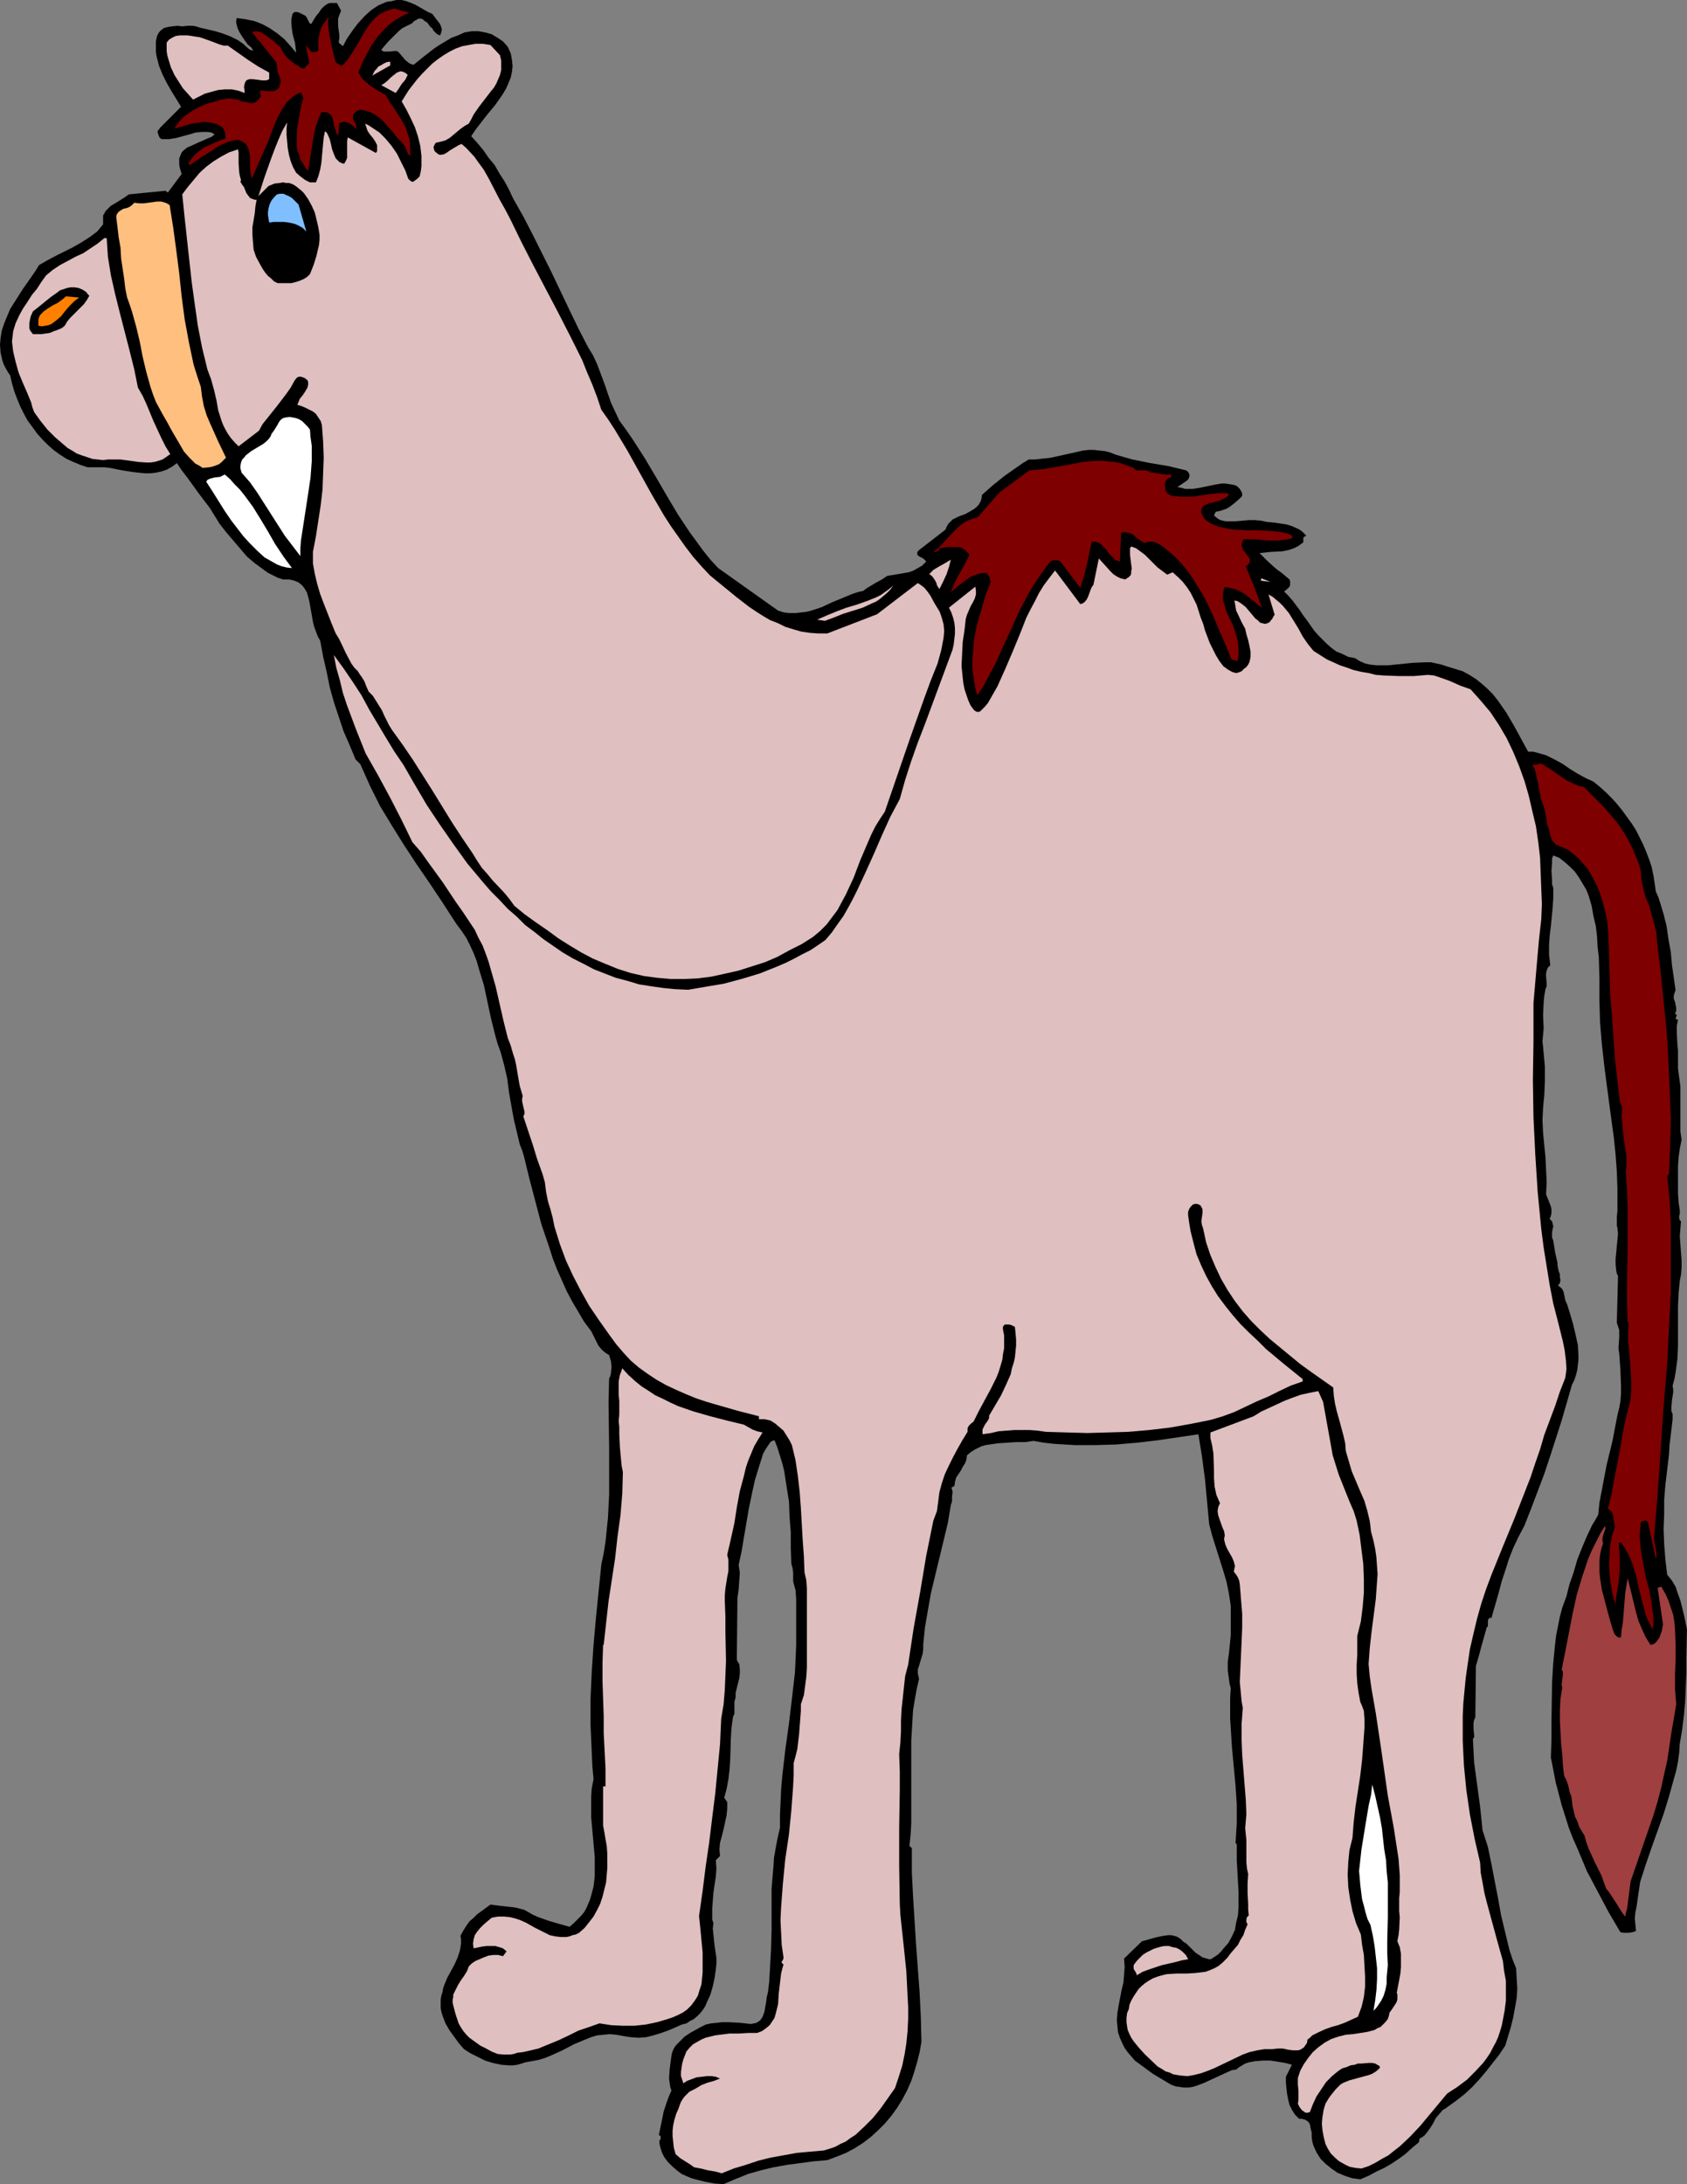
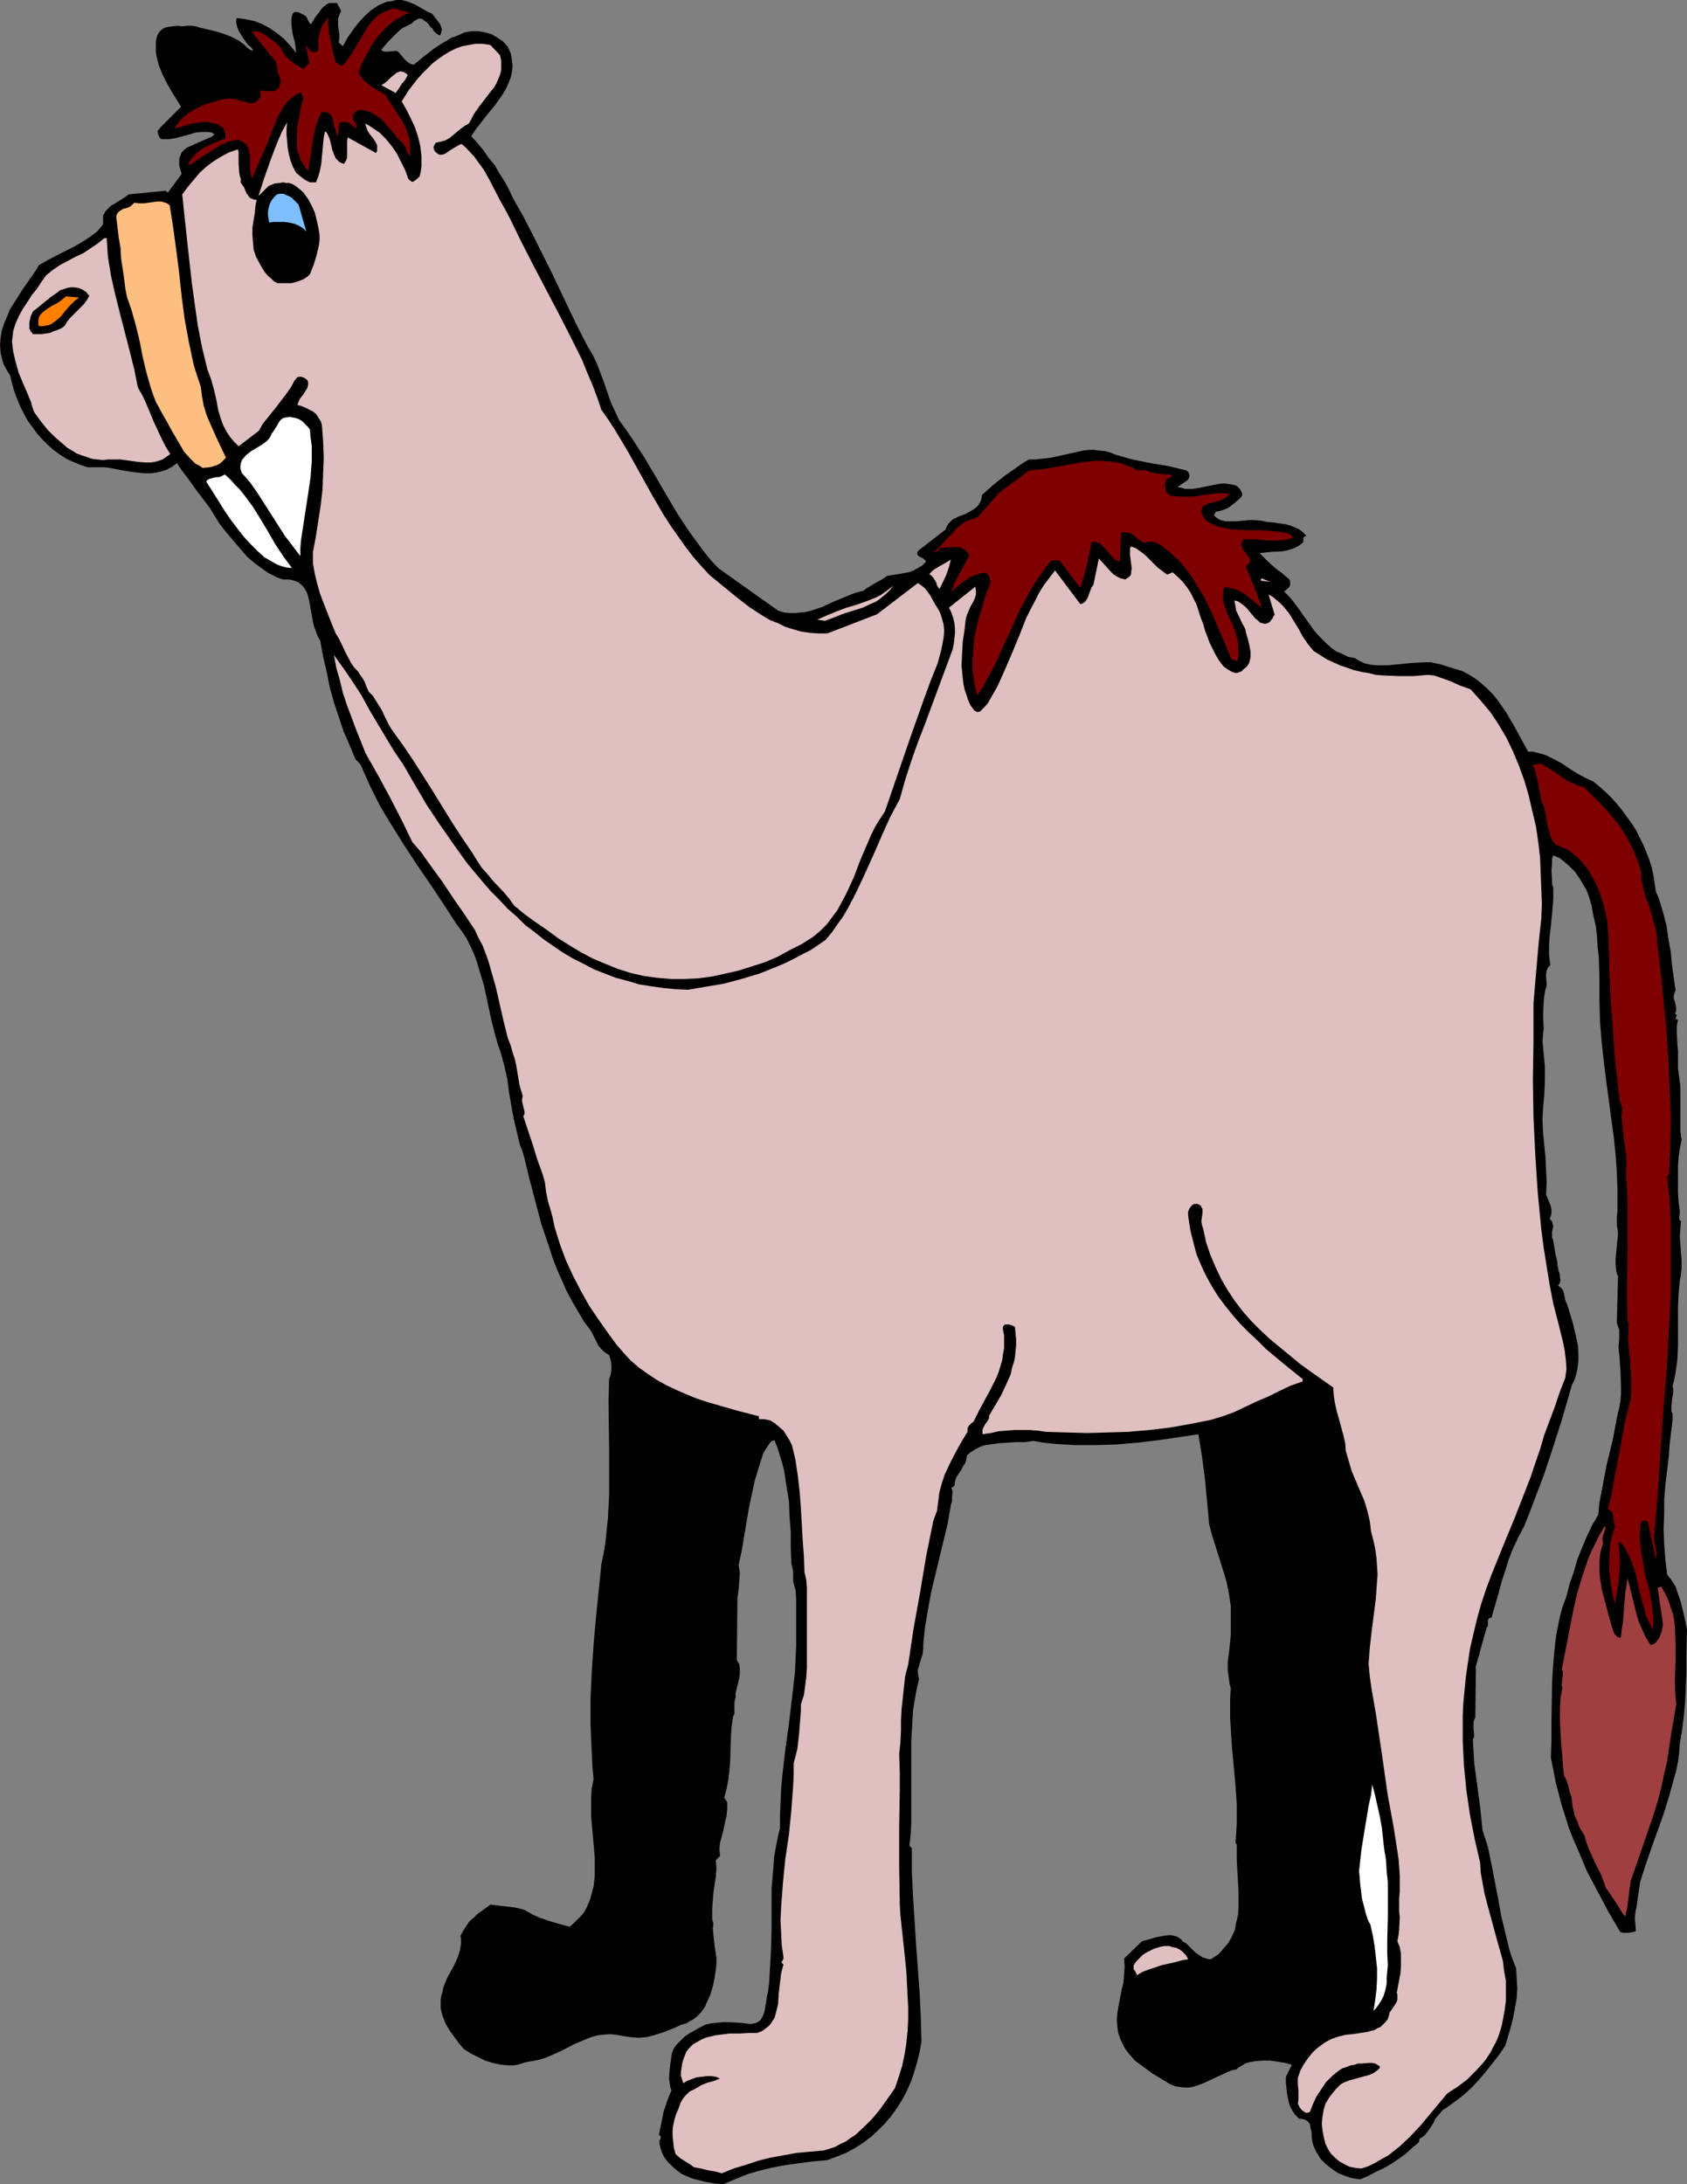
<svg xmlns="http://www.w3.org/2000/svg" xmlns:ns1="http://sodipodi.sourceforge.net/DTD/sodipodi-0.dtd" xmlns:ns2="http://www.inkscape.org/namespaces/inkscape" version="1.0" width="120.293mm" height="155.668mm" id="svg24" ns1:docname="Camel 17.wmf">
  <rect width="100%" height="100%" fill="#808080" stroke="none" />
  <ns1:namedview id="namedview24" pagecolor="#ffffff" bordercolor="#000000" borderopacity="0.25" ns2:showpageshadow="2" ns2:pageopacity="0.0" ns2:pagecheckerboard="0" ns2:deskcolor="#d1d1d1" ns2:document-units="mm" />
  <defs id="defs1">
    <pattern id="WMFhbasepattern" patternUnits="userSpaceOnUse" width="6" height="6" x="0" y="0" />
  </defs>
  <path style="fill:#000000;fill-opacity:1;fill-rule:evenodd;stroke:none" d="M 91.932,2.909 91.447,4.04 91.124,5.009 v 1.131 0.97 l 0.162,1.131 0.162,1.131 v 0.97 l -0.162,1.131 1.131,0.97 1.131,-2.101 1.454,-2.101 1.454,-1.939 1.777,-1.939 1.777,-1.616 0.969,-0.646 0.969,-0.646 1.131,-0.485 1.131,-0.485 1.293,-0.162 L 106.796,0 h 0.646 0.808 l 1.293,0.323 1.293,0.485 1.131,0.485 2.262,1.293 1.131,0.646 1.131,0.485 0.485,0.646 0.485,0.646 1.131,1.454 0.323,0.808 0.162,0.646 -0.162,0.808 -0.162,0.485 -0.162,0.323 -0.485,-0.162 -0.485,-0.323 -0.808,-0.808 -0.323,-0.646 -0.485,-0.323 -0.808,-1.131 -0.969,-0.646 -0.323,-0.323 -0.485,-0.162 h -0.646 l -0.485,0.323 -0.646,0.323 -0.646,0.646 -1.293,0.646 -1.293,0.646 -0.969,0.808 -0.969,0.97 -1.939,1.939 -1.777,2.101 0.323,0.323 0.485,0.162 h 0.646 0.646 l 1.454,-0.162 h 0.646 l 0.485,0.323 0.808,0.97 0.969,1.131 0.969,0.808 0.646,0.323 0.646,0.162 2.585,-2.101 1.454,-1.131 1.454,-1.131 1.454,-0.97 1.616,-0.97 1.616,-0.97 1.777,-0.646 1.777,-0.808 1.939,-0.323 h 1.777 l 1.777,0.323 1.777,0.485 1.616,0.97 1.454,0.97 1.293,1.454 0.808,1.778 0.323,1.778 0.162,1.616 -0.162,1.616 -0.323,1.454 -0.646,1.616 -0.646,1.454 -0.969,1.616 -1.939,2.747 -2.262,2.747 -2.262,2.909 -0.969,1.293 -0.969,1.454 1.616,1.778 1.616,1.939 1.454,2.101 1.616,1.939 1.293,2.262 1.454,2.262 1.131,2.101 1.131,2.424 2.747,4.848 2.585,5.009 5.009,10.019 4.847,10.18 2.424,5.009 2.585,5.009 1.293,2.101 1.131,2.424 0.969,2.585 0.969,2.585 1.777,5.171 1.131,2.424 1.131,2.424 1.777,2.424 1.777,2.585 3.231,5.009 3.07,5.171 2.908,5.009 3.07,5.171 3.231,4.848 3.554,4.848 1.939,2.424 2.1,2.262 16.157,11.473 1.616,0.485 1.454,0.162 h 1.616 l 1.454,-0.162 1.454,-0.162 1.293,-0.323 2.908,-0.97 2.747,-1.293 2.747,-1.131 2.747,-1.131 1.454,-0.485 1.454,-0.323 0.808,-0.646 0.808,-0.485 1.616,-0.97 1.777,-0.97 1.454,-0.97 2.908,-0.485 2.908,-0.485 1.293,-0.485 1.131,-0.646 1.131,-0.646 1.131,-1.131 -0.485,-0.485 -0.323,-0.323 -0.969,-0.485 -0.485,-0.323 -0.162,-0.323 v -0.323 -0.162 l 0.162,-0.323 0.323,-0.323 7.109,-5.494 0.323,-0.808 0.485,-0.808 0.485,-0.485 0.646,-0.646 1.616,-0.808 1.777,-0.646 1.454,-0.808 0.808,-0.485 0.646,-0.485 0.646,-0.646 0.485,-0.808 0.323,-0.808 0.162,-1.131 2.908,-2.585 3.231,-2.585 3.231,-2.262 1.616,-1.131 1.616,-0.97 h 1.616 l 1.454,-0.162 2.908,-0.323 2.908,-0.646 2.908,-0.646 2.908,-0.646 1.454,-0.162 h 1.454 l 1.293,0.162 1.616,0.162 1.293,0.323 1.616,0.646 2.262,0.646 2.262,0.646 4.847,0.97 4.847,0.808 4.685,1.131 0.323,0.162 0.323,0.323 0.162,0.323 0.162,0.323 v 0.485 l -0.162,0.485 -0.162,0.323 -0.323,0.323 -2.585,1.778 0.969,0.162 1.131,0.323 h 0.969 0.969 l 2.1,-0.323 3.878,-0.808 1.939,-0.323 h 0.969 l 0.969,0.162 1.131,0.162 0.969,0.323 0.808,0.808 0.485,0.808 0.162,0.485 v 0.485 l -0.162,0.323 -0.485,0.485 -1.293,1.131 -1.454,1.131 -0.808,0.485 -0.969,0.323 -0.969,0.323 -0.969,0.162 -0.485,0.97 0.485,0.485 0.646,0.485 0.646,0.323 0.646,0.162 0.808,0.162 h 0.808 1.777 l 1.777,-0.162 1.777,-0.162 h 1.777 l 1.616,0.162 1.454,0.323 1.777,0.162 3.393,0.485 1.616,0.485 1.454,0.646 0.646,0.323 0.646,0.485 0.485,0.485 0.646,0.646 -0.646,0.323 -0.162,0.323 v 0.646 0.485 l -0.646,0.485 -0.646,0.485 -1.293,0.646 -1.454,0.485 -1.616,0.323 -3.07,0.162 -3.07,0.323 0.969,0.97 0.969,0.97 1.939,1.778 0.969,0.808 1.131,0.808 2.1,1.778 0.162,0.485 v 0.485 0.485 l -0.162,0.485 -0.646,0.646 -0.808,0.646 1.131,1.131 1.131,1.293 1.939,2.585 0.969,1.454 0.969,1.293 1.939,2.747 1.131,1.293 1.131,1.131 1.131,1.131 1.293,1.131 1.293,0.97 1.616,0.646 1.616,0.808 1.777,0.323 1.293,0.808 1.454,0.646 1.454,0.323 1.616,0.162 h 1.616 1.616 l 3.231,-0.323 3.231,-0.323 3.393,-0.162 h 1.616 l 1.454,0.323 1.454,0.323 1.454,0.485 2.1,0.646 2.1,0.646 1.777,0.97 1.777,1.131 1.616,1.293 1.454,1.293 1.454,1.454 1.293,1.616 1.131,1.616 1.131,1.616 2.1,3.555 1.939,3.555 1.939,3.555 h 1.293 l 1.293,0.323 1.131,0.323 1.131,0.323 2.262,1.131 2.1,1.131 2.1,1.454 2.1,1.293 2.1,1.131 2.1,0.97 1.777,1.454 1.616,1.454 1.616,1.616 1.454,1.616 1.293,1.616 1.293,1.778 1.293,1.778 1.131,1.778 0.969,1.939 0.969,1.939 0.808,1.939 0.808,2.101 0.646,1.939 0.485,2.262 0.323,2.101 0.323,2.262 0.646,1.454 0.485,1.454 0.969,3.232 0.808,3.232 0.485,3.393 0.646,3.555 0.323,3.555 0.485,3.393 0.485,3.393 -0.162,0.323 -0.162,0.485 -0.162,0.646 v 0.808 l 0.323,0.808 0.323,1.616 v 0.808 l -0.323,0.808 0.323,0.162 0.162,0.162 -0.323,0.97 0.162,0.162 0.485,0.162 -0.323,1.616 v 1.778 l 0.162,3.232 0.162,1.616 v 1.616 1.616 1.616 l 0.323,2.424 0.323,2.424 v 2.424 2.424 2.424 2.424 2.424 l 0.323,2.262 -0.485,2.424 -0.323,2.262 -0.162,2.424 v 2.424 2.424 2.424 l 0.162,2.424 0.323,2.262 v 0.808 l -0.162,0.646 v 0.646 l 0.162,0.485 0.323,0.323 -0.162,1.939 -0.162,2.101 0.323,4.363 0.162,2.101 v 1.939 l -0.162,1.939 -0.323,1.616 -0.323,3.393 -0.162,3.555 v 3.555 7.11 l -0.162,3.555 -0.485,3.555 -0.323,1.778 -0.485,1.778 0.162,0.97 v 0.808 l -0.323,2.101 -0.162,1.939 v 0.97 l 0.323,0.808 v 1.454 l -0.162,1.454 -0.323,2.747 -0.323,2.585 -0.162,2.747 -0.485,4.04 -0.485,4.04 -0.323,4.04 v 3.878 l -0.162,4.04 0.162,4.04 0.323,4.201 0.485,4.04 0.646,0.808 0.646,0.808 0.969,1.616 0.646,1.939 0.646,1.778 0.969,3.878 0.808,3.878 -0.162,7.756 v 3.878 l -0.162,3.717 -0.162,4.04 -0.323,3.717 -0.485,3.878 -0.646,3.878 -0.162,2.424 -0.323,2.424 -0.485,2.424 -0.646,2.262 -1.293,4.686 -1.454,4.686 -3.231,9.049 -1.616,4.686 -1.454,4.525 -0.485,3.232 -0.485,3.393 -0.323,1.616 -0.162,1.616 0.162,1.616 0.162,1.778 -0.485,0.162 -0.485,0.162 -1.131,0.162 h -1.131 l -0.969,-0.162 -3.231,-5.494 -2.908,-5.494 -2.908,-5.494 -2.424,-5.817 -1.293,-2.909 -1.131,-2.909 -0.969,-3.07 -0.969,-3.07 -0.808,-3.07 -0.808,-3.07 -0.646,-3.393 -0.646,-3.232 0.162,-5.009 v -5.009 l 0.162,-10.342 0.323,-5.171 0.485,-5.009 0.323,-2.585 0.485,-2.424 0.485,-2.424 0.646,-2.424 1.131,-3.07 0.808,-3.232 1.131,-3.232 0.969,-3.393 1.293,-3.232 1.293,-3.07 1.454,-3.07 0.808,-1.293 0.808,-1.454 0.323,-3.232 0.646,-3.393 1.293,-6.787 1.616,-6.625 0.646,-3.393 0.646,-3.393 0.485,-1.939 0.323,-1.778 0.162,-2.101 v -1.939 l -0.162,-4.363 -0.162,-2.262 -0.162,-2.262 -0.162,-0.97 v -0.97 l 0.162,-2.262 v -0.97 -1.131 l -0.323,-0.97 -0.323,-0.97 0.323,-12.604 -0.323,-0.646 -0.162,-0.808 -0.162,-1.616 v -1.616 l 0.162,-1.616 0.162,-1.778 0.162,-1.616 0.162,-1.616 -0.162,-1.616 -0.162,-0.646 v -0.808 -1.454 l 0.162,-1.616 v -1.616 -4.525 l -0.162,-4.525 -0.323,-4.525 -0.485,-4.686 -0.646,-4.686 -0.646,-4.848 -0.646,-4.848 -0.646,-5.009 -0.323,-2.909 -0.323,-2.909 -0.485,-5.817 -0.162,-5.817 v -2.909 -2.909 l -0.162,-5.817 -0.323,-2.747 -0.162,-2.909 -0.323,-2.747 -0.646,-2.747 -0.485,-2.747 -0.808,-2.747 -0.646,-1.616 -0.969,-1.616 -0.969,-1.616 -1.131,-1.616 -1.293,-1.293 -1.454,-1.293 -1.454,-1.131 -1.616,-0.646 -0.323,0.808 v 1.131 l -0.162,2.262 0.162,2.424 v 1.131 l 0.323,0.97 v 2.747 l -0.162,2.585 -0.485,5.009 -0.323,2.585 -0.162,2.585 v 2.585 l 0.323,2.747 -0.646,0.646 -0.323,0.808 -0.162,0.808 v 0.808 l 0.162,1.778 v 0.808 l -0.323,0.808 -0.323,1.778 -0.162,1.778 -0.162,3.555 0.162,3.393 -0.162,1.778 -0.162,1.778 0.162,1.454 0.162,1.778 0.162,1.778 0.162,1.778 v 3.878 l -0.162,3.878 -0.162,1.616 -0.162,1.778 -0.162,3.232 0.162,3.393 0.323,3.393 0.323,3.232 0.162,3.393 0.162,3.393 -0.162,3.232 0.646,1.616 0.646,1.616 0.162,0.808 v 0.97 l -0.162,0.808 -0.323,0.808 0.323,0.323 0.323,0.323 0.162,0.646 0.162,0.646 -0.162,0.808 -0.162,0.808 v 0.646 0.808 l 0.323,0.808 0.485,3.07 0.323,1.454 0.323,1.454 v 0.646 l 0.162,0.808 0.162,0.808 0.323,0.808 v 0.808 l 0.162,0.808 -0.162,0.808 -0.485,0.646 0.646,0.485 0.485,0.485 0.323,0.646 0.323,1.454 0.162,0.808 0.162,0.485 0.323,0.646 0.808,2.585 0.808,2.747 0.646,2.747 0.646,2.909 0.162,2.747 v 1.293 l -0.162,1.454 -0.162,1.293 -0.323,1.293 -0.485,1.454 -0.646,1.293 -2.747,9.534 -3.07,9.534 -1.616,4.848 -1.777,4.686 -1.777,4.686 -1.777,4.525 -1.616,3.07 -1.454,3.07 -1.131,2.909 -0.969,3.07 -0.969,2.909 -0.808,3.07 -0.969,3.393 -0.485,1.616 -0.485,1.778 h -0.485 l -0.323,0.323 -0.162,0.323 v 1.293 0.323 l -0.323,0.323 -1.454,5.171 -0.646,2.424 -0.808,2.747 -0.162,13.897 -0.323,0.646 -0.162,0.808 v 0.808 0.808 l 0.162,1.616 v 0.646 l -0.323,0.485 0.162,3.232 0.162,3.07 0.808,5.979 0.808,5.979 0.323,3.07 0.323,3.232 1.454,4.525 0.969,4.686 1.777,9.211 0.808,4.525 1.131,4.686 1.131,4.686 0.808,2.424 0.969,2.424 0.162,2.747 0.162,2.747 -0.162,2.585 -0.485,2.747 -0.485,2.585 -0.646,2.585 -1.454,4.848 -1.616,2.424 -1.777,2.262 -1.777,2.262 -1.777,2.101 -1.939,2.101 -2.1,1.939 -2.262,1.778 -2.262,1.616 -0.646,0.485 -0.646,0.323 -0.969,1.131 -0.969,1.131 -0.646,1.293 -0.808,1.293 -0.808,1.131 -0.808,0.97 -0.646,0.485 -0.646,0.323 -0.162,0.97 -1.939,1.616 -1.777,1.616 -1.777,1.293 -1.939,1.293 -1.939,1.131 -2.1,0.97 -2.1,1.131 -2.262,0.97 -2.262,-0.323 -1.939,-0.646 -1.939,-0.808 -1.616,-1.131 -1.616,-1.293 -1.293,-1.293 -1.131,-1.778 -0.808,-1.778 -0.323,-1.131 -0.162,-1.293 v -1.131 l -0.323,-1.293 -0.162,-0.97 -0.323,-0.485 -0.323,-0.323 -0.485,-0.323 -0.485,-0.162 -0.646,-0.162 h -0.646 l -1.131,-1.131 -0.808,-1.293 -0.646,-1.293 -0.323,-1.293 -0.323,-1.616 -0.162,-1.454 -0.162,-1.616 v -1.616 l 1.616,-3.232 -1.777,-0.485 -1.939,-0.323 -2.1,-0.323 h -1.939 l -2.1,0.162 -1.777,0.323 -0.969,0.323 -0.808,0.485 -0.808,0.485 -0.808,0.646 -1.131,0.162 -1.131,0.485 -2.1,0.97 -2.1,0.97 -2.1,0.97 -2.1,0.808 -1.131,0.323 -1.131,0.162 h -1.131 l -1.131,-0.162 -1.131,-0.162 -1.293,-0.485 -2.424,-1.454 -2.424,-1.454 -2.424,-1.778 -2.424,-1.778 -0.969,-1.131 -0.969,-1.131 -0.808,-1.131 -0.646,-1.293 -0.646,-1.454 -0.485,-1.454 -0.162,-1.454 -0.162,-1.778 0.162,-2.101 0.323,-1.939 0.808,-4.201 0.485,-1.939 0.162,-2.101 0.162,-2.101 -0.162,-2.262 4.847,-4.686 1.293,-0.323 1.616,-0.485 1.293,-0.323 1.616,-0.323 1.293,-0.162 h 0.808 l 0.646,0.162 0.646,0.162 0.646,0.323 0.646,0.485 0.646,0.646 0.808,0.485 0.808,0.808 1.616,1.616 0.969,0.646 0.969,0.646 1.131,0.323 0.485,0.162 h 0.646 l 0.969,-0.646 0.969,-0.646 0.808,-0.808 0.646,-0.808 1.293,-1.454 0.969,-1.778 0.808,-1.778 0.323,-1.939 0.485,-1.939 0.162,-2.101 v -2.101 -2.101 l -0.485,-8.564 v -2.262 -1.939 l -0.323,-0.485 0.162,-2.585 0.162,-2.585 v -2.585 -2.585 l -0.323,-5.009 -0.969,-10.342 -0.323,-5.171 -0.162,-2.585 v -2.747 -2.747 l 0.162,-2.747 -0.323,-1.131 -0.162,-1.293 -0.323,-2.262 v -2.424 l 0.323,-2.262 0.485,-4.848 v -2.262 -2.424 -1.616 -1.616 l -0.485,-3.232 -0.646,-3.232 -0.969,-3.232 -0.969,-3.07 -0.969,-3.07 -0.969,-3.07 -0.808,-3.07 -1.131,-12.119 -0.808,-6.14 -0.969,-5.979 -5.493,0.808 -5.493,0.808 -5.493,0.646 -5.655,0.485 -5.493,0.162 h -5.655 l -5.493,-0.323 -2.908,-0.323 -2.747,-0.485 -2.262,0.323 h -2.424 l -4.847,0.323 -2.262,0.323 -1.131,0.162 -1.131,0.323 -1.939,0.97 -0.969,0.646 -0.969,0.808 -0.162,1.131 -0.323,0.97 -0.646,0.97 -0.485,0.97 -0.646,0.97 -0.646,0.97 -0.323,1.131 -0.162,1.131 -0.808,0.485 0.162,0.485 0.162,0.646 -0.162,1.293 v 1.293 l -0.323,0.97 -0.808,4.848 -1.131,4.686 -2.262,9.372 -1.131,4.686 -0.808,4.525 -0.808,4.686 -0.485,4.686 v 1.293 l -0.162,1.293 -0.646,2.101 -0.323,1.131 -0.323,0.97 v 1.131 l 0.162,0.646 0.162,0.808 -0.646,2.747 -0.485,2.747 -0.485,2.909 -0.162,2.747 -0.323,5.494 v 5.332 5.656 5.494 5.817 l -0.162,2.909 -0.323,3.07 0.646,0.646 v 6.464 l 0.323,6.464 0.808,12.927 0.969,13.089 0.323,6.625 0.162,6.625 -0.485,2.747 -0.646,2.585 -0.808,2.747 -0.808,2.424 -1.131,2.585 -1.293,2.424 -1.293,2.101 -1.616,2.262 -1.777,2.101 -1.777,1.778 -1.939,1.778 -2.1,1.616 -2.262,1.454 -2.424,1.293 -2.424,0.97 -2.585,0.97 -3.716,0.323 -3.716,0.485 -3.554,0.485 -3.554,0.646 -3.393,0.808 -3.393,0.97 -3.231,1.293 -3.393,1.454 -2.424,-0.162 -2.585,-0.485 -2.585,-0.646 -1.131,-0.323 -1.131,-0.485 -1.454,-0.646 -1.293,-0.97 -1.293,-1.131 -1.131,-1.131 -0.969,-1.293 -0.646,-1.293 -0.485,-1.616 -0.162,-0.808 v -0.808 l 0.323,-0.323 v -0.485 -0.323 l -0.485,-0.323 0.646,-3.07 0.646,-3.232 0.485,-1.454 0.485,-1.454 0.485,-1.293 0.646,-1.454 -0.323,-0.97 -0.162,-1.131 -0.162,-1.131 0.162,-2.424 0.162,-1.293 0.323,-2.424 0.162,-0.808 0.323,-0.808 0.323,-0.646 0.485,-0.646 1.131,-1.131 1.131,-1.131 1.454,-0.97 1.454,-0.808 1.454,-0.808 1.293,-0.646 1.454,-0.323 1.616,-0.162 1.454,-0.162 h 1.616 l 3.07,0.162 2.908,0.323 0.969,-0.162 0.646,-0.162 0.485,-0.323 0.485,-0.323 0.323,-0.485 0.323,-0.485 0.485,-1.293 0.485,-2.747 0.162,-1.293 0.323,-1.293 0.323,-2.747 0.162,-2.747 0.323,-5.656 0.162,-5.656 v -5.656 -5.494 l 0.485,-5.656 0.162,-2.585 0.485,-2.747 0.485,-2.585 0.646,-2.747 v -3.555 l 0.162,-3.555 0.162,-3.555 0.323,-3.555 0.808,-6.948 0.969,-6.948 0.808,-6.787 0.808,-6.948 0.162,-3.555 0.162,-3.717 v -3.717 -3.717 -2.424 -2.585 l -0.162,-2.424 -0.323,-1.131 -0.323,-1.293 v -1.131 -1.131 l -0.162,-1.293 -0.323,-1.131 -0.162,-4.363 v -4.201 l -0.323,-4.04 -0.162,-4.201 -0.646,-4.04 -0.646,-4.201 -0.485,-1.939 -0.646,-2.101 -0.646,-2.101 -0.808,-2.101 -0.646,0.162 -0.485,0.323 -0.323,0.485 -0.323,0.485 -0.646,0.97 -0.646,1.131 -1.131,3.555 -1.131,3.717 -0.808,3.717 -0.808,3.878 -1.293,7.595 -0.646,3.878 -0.808,3.717 0.162,0.97 0.162,1.131 -0.162,2.262 -0.162,2.262 -0.323,2.262 -0.162,16.644 0.323,0.646 0.323,0.485 0.162,1.293 v 1.293 l -0.162,1.293 -0.323,1.293 -0.323,1.293 -0.323,1.293 v 1.293 l -0.162,0.485 -0.162,0.646 v 1.616 1.616 l -0.323,0.646 -0.162,0.808 -0.323,2.585 -0.162,2.747 -0.162,5.494 -0.162,2.585 -0.323,2.747 -0.485,2.585 -0.646,2.424 0.808,1.131 v 1.778 l -0.162,1.778 -0.808,3.717 -0.485,1.939 -0.485,1.778 -0.162,1.778 0.162,1.778 -1.131,1.131 0.162,2.262 -0.162,2.101 -0.646,4.363 -0.162,2.101 -0.162,2.101 v 1.939 1.131 l 0.323,0.97 -0.162,1.454 0.162,1.616 0.323,3.07 0.485,3.232 v 1.616 l -0.162,1.454 -0.323,2.262 -0.485,2.262 -0.646,2.262 -0.969,2.101 -0.485,1.131 -0.646,0.97 -0.646,0.808 -0.808,0.808 -0.969,0.808 -0.969,0.485 -0.969,0.646 -1.293,0.323 -1.777,0.808 -1.939,0.808 -1.777,0.646 -2.1,0.646 -1.939,0.485 -2.1,0.162 -2.1,-0.162 -1.131,-0.162 -0.969,-0.162 -1.777,-0.323 -1.777,-0.162 -1.777,0.162 -1.616,0.162 -1.616,0.485 -1.616,0.646 -3.07,1.293 -3.07,1.616 -3.231,1.454 -1.616,0.646 -1.616,0.485 -1.777,0.323 -1.777,0.323 -0.969,0.323 -1.131,0.323 -1.131,0.162 h -1.131 l -2.1,-0.162 -2.262,-0.485 -2.1,-0.646 -1.939,-0.97 -1.939,-0.97 -1.777,-1.131 -1.293,-1.454 -1.293,-1.778 -1.293,-1.778 -1.131,-1.939 -0.808,-2.101 -0.323,-1.131 -0.162,-0.97 v -0.97 -1.131 l 0.162,-1.131 0.323,-0.97 0.162,-0.97 0.323,-0.97 0.808,-1.939 0.969,-1.778 0.969,-1.778 0.808,-1.778 0.646,-1.939 0.162,-0.97 0.162,-0.97 v -1.131 l -0.162,-0.97 0.808,-1.454 0.808,-1.293 0.808,-1.131 1.131,-0.97 0.969,-0.97 1.131,-0.808 2.424,-1.778 2.585,0.323 2.908,0.323 1.293,0.162 1.293,0.323 1.131,0.323 1.131,0.646 1.131,0.646 1.454,0.646 2.747,0.97 2.747,0.808 2.908,0.808 1.131,-0.97 0.969,-0.97 0.969,-0.97 0.808,-0.97 0.646,-1.131 0.485,-1.131 0.485,-1.131 0.323,-1.131 0.646,-2.424 0.323,-2.747 v -2.585 -2.585 l -0.485,-5.494 -0.485,-5.332 v -2.747 -2.585 l 0.162,-2.424 0.485,-2.424 -0.323,-3.555 -0.162,-3.717 -0.323,-7.272 v -7.272 l 0.323,-7.11 0.485,-7.272 0.646,-7.272 1.454,-14.382 0.646,-3.07 0.485,-3.07 0.323,-3.232 0.323,-3.07 0.323,-6.302 v -6.302 -6.14 l -0.162,-12.604 0.162,-6.302 0.323,-0.646 0.162,-0.808 0.162,-1.616 -0.162,-1.616 -0.485,-1.616 -0.808,-0.485 -0.808,-0.646 -0.646,-0.646 -0.646,-0.808 -0.969,-1.939 -0.969,-1.939 -1.939,-2.585 -1.616,-2.747 -1.616,-2.747 -1.454,-2.747 -1.293,-2.909 -1.293,-2.909 -1.131,-2.909 -0.969,-3.07 -2.1,-6.14 -1.616,-6.14 -1.616,-6.14 -1.454,-5.979 -0.485,-1.616 -0.646,-1.616 -0.808,-3.393 -0.808,-3.393 -0.646,-3.555 -0.646,-3.717 -0.485,-3.717 -0.808,-3.555 -0.969,-3.555 -0.808,-2.262 -0.646,-2.262 -1.131,-4.525 -0.969,-4.525 -0.969,-4.525 -1.293,-4.201 -0.646,-2.262 -0.808,-2.101 -0.969,-2.101 -0.969,-1.939 -1.293,-1.939 -1.454,-1.939 -3.554,-5.494 -3.554,-5.332 -3.554,-5.171 -3.393,-5.171 -3.231,-5.171 -3.231,-5.333 -1.293,-2.585 -1.454,-2.909 -1.293,-2.909 -1.293,-2.909 -1.293,-1.293 -1.616,-3.878 -1.616,-3.717 -1.293,-3.878 -1.293,-3.878 -1.131,-4.04 -0.808,-4.04 -0.969,-4.201 -0.808,-4.363 -0.646,-1.131 -0.485,-1.293 -0.485,-1.293 -0.323,-1.293 -0.485,-2.747 -0.485,-2.747 -0.323,-1.293 -0.323,-1.131 -0.646,-1.131 -0.646,-0.808 -0.969,-0.808 -1.131,-0.485 -0.646,-0.162 -0.808,-0.162 h -0.646 -0.969 l -1.454,-0.485 -1.293,-0.646 -1.293,-0.646 -1.131,-0.808 -2.424,-1.778 -2.1,-1.778 -1.939,-2.262 -3.716,-4.363 -1.777,-2.262 -1.293,-2.101 -1.293,-2.101 -3.07,-4.04 -2.908,-4.04 -1.616,-2.101 -1.293,-1.939 -1.293,0.97 -1.454,0.808 -1.454,0.485 -1.454,0.323 -1.454,0.162 h -1.616 l -1.616,-0.162 -1.454,-0.162 -3.07,-0.485 -3.231,-0.646 -1.454,-0.162 h -1.616 -1.454 -1.454 l -1.939,-0.646 -1.939,-0.808 -1.777,-0.808 -1.777,-1.131 -1.777,-1.293 -1.454,-1.293 -1.454,-1.454 -1.454,-1.616 -1.293,-1.778 L 7.432,113.275 6.463,111.498 5.493,109.559 4.685,107.62 3.878,105.519 3.231,103.257 2.747,101.156 2.1,100.186 1.454,99.055 0.969,98.086 0.646,97.116 0.162,95.016 0,92.915 0.162,90.976 0.485,89.037 1.131,87.098 l 0.808,-1.939 0.808,-1.939 1.131,-1.778 2.262,-3.555 2.262,-3.232 1.131,-1.616 0.969,-1.616 2.262,-1.293 2.424,-1.293 4.524,-2.262 2.262,-1.293 2.262,-1.454 1.939,-1.454 0.808,-0.97 0.808,-0.97 v -0.808 -0.808 -0.808 l 0.323,-0.485 0.323,-0.646 0.485,-0.485 0.969,-0.97 1.131,-0.646 1.293,-0.808 1.293,-0.808 1.131,-0.808 9.856,-0.97 0.646,0.485 3.716,-5.009 -0.485,-1.616 -0.162,-0.808 v -0.808 -0.97 l 0.323,-0.808 0.323,-0.808 0.646,-0.646 0.808,-0.646 1.131,-0.485 2.1,-0.97 2.262,-0.97 1.131,-0.485 0.808,-0.646 -0.808,-0.485 -0.969,-0.162 h -0.808 -0.969 l -1.616,0.162 -1.616,0.485 -1.777,0.485 -1.777,0.485 -1.939,0.323 H 44.593 43.623 L 43.3,37.328 42.977,37.004 42.654,36.196 42.492,35.712 v -0.485 l 0.323,-0.323 0.323,-0.485 5.655,-5.656 -1.293,-2.101 -1.293,-2.101 -1.293,-2.262 -1.131,-2.262 -0.969,-2.424 -0.323,-1.293 -0.323,-1.293 -0.162,-1.131 v -1.454 -1.293 l 0.323,-1.454 0.323,-0.646 0.323,-0.485 0.485,-0.485 0.646,-0.485 0.485,-0.162 0.646,-0.162 1.131,-0.162 1.454,-0.162 1.293,0.162 1.454,-0.162 h 1.293 l 0.969,0.162 0.969,0.323 2.1,0.485 2.1,0.485 2.1,0.646 2.1,0.808 1.939,0.97 1.616,1.131 0.808,0.808 0.808,0.646 0.485,0.162 H 68.181 L 68.343,13.735 67.697,12.766 66.727,11.958 65.919,10.827 65.273,9.857 64.465,8.564 63.981,7.433 63.658,6.14 V 5.494 l 0.162,-0.646 2.262,0.323 2.424,0.485 2.1,0.808 2.1,1.131 2.1,1.454 1.777,1.454 1.616,1.778 1.616,1.939 -0.162,-1.454 L 79.491,11.473 79.168,10.342 78.845,9.049 78.683,7.918 78.522,6.464 V 5.171 l 0.162,-0.808 0.162,-0.646 0.485,-0.485 h 0.485 0.323 l 0.485,0.162 0.969,0.485 0.323,0.162 0.323,0.162 0.323,0.323 0.162,0.323 0.323,0.646 0.323,0.646 0.162,0.162 0.323,0.162 L 85.146,4.363 85.954,3.393 86.6,2.424 87.408,1.616 88.377,0.97 88.862,0.808 h 0.646 0.646 0.646 z" id="path1" />
  <path style="fill:#7f0000;fill-opacity:1;fill-rule:evenodd;stroke:none" d="m 110.35,3.393 -1.454,0.646 -1.131,0.646 -1.131,0.646 -1.131,0.808 -0.969,0.808 -0.969,0.97 -1.777,1.939 -1.616,2.262 -1.293,2.424 -1.293,2.424 -0.969,2.585 0.646,1.131 0.646,0.808 0.969,0.808 0.969,0.808 1.939,1.293 2.1,1.131 1.131,1.939 1.131,1.616 1.131,1.778 1.131,1.778 0.969,1.778 0.646,2.101 0.323,0.97 0.162,1.131 v 1.293 1.131 l 0.162,0.808 -0.485,-0.162 -0.323,-0.323 -0.323,-0.97 -0.162,-0.485 -0.162,-0.323 -0.323,-0.485 -0.323,-0.485 -1.454,-1.454 -1.131,-1.454 -1.293,-1.454 -1.131,-1.293 -1.131,-1.131 -1.454,-0.97 -0.808,-0.485 -0.969,-0.323 -0.969,-0.323 -1.131,-0.162 -0.485,0.162 -0.485,0.162 -0.323,0.323 -0.485,0.485 -0.162,0.323 v 0.646 0.485 l 0.323,0.646 0.162,0.162 0.162,0.162 0.162,0.485 v 0.646 0.485 l -0.808,-0.808 -0.646,-0.485 -0.485,-0.323 -0.646,-0.162 -0.646,-0.162 -0.646,0.162 -0.646,0.162 -0.323,3.393 L 90.801,36.196 90.639,35.712 90.316,34.742 89.993,33.773 89.831,32.641 89.508,31.51 89.185,31.025 88.862,30.702 88.377,30.379 87.893,30.218 H 87.246 86.6 l -0.808,1.939 -0.646,1.778 -0.485,2.101 -0.323,1.939 -0.646,4.04 -0.646,4.04 -0.808,-0.97 -0.646,-1.131 -0.646,-0.97 -0.323,-1.293 -0.485,-1.131 -0.162,-1.293 v -1.293 -1.293 l 0.162,-2.585 0.485,-2.585 0.485,-2.747 0.646,-2.424 -0.646,-1.454 -1.131,0.485 -0.969,0.646 -0.969,0.808 -0.808,0.808 -0.646,0.97 -0.646,0.97 -1.131,2.101 -0.969,2.262 -1.777,4.686 -0.969,2.101 -3.231,7.433 -0.162,-0.808 -0.162,-0.646 -0.162,-1.616 v -1.454 -1.616 l -0.323,-1.454 -0.162,-0.646 -0.323,-0.646 -0.323,-0.485 -0.646,-0.485 -0.646,-0.323 -0.808,-0.323 -1.939,0.323 -1.777,0.646 -1.616,0.808 -1.454,0.97 -3.07,1.939 -3.07,2.101 -0.485,-0.323 0.808,-1.293 0.969,-1.131 1.131,-0.97 1.293,-0.97 1.454,-0.646 1.454,-0.646 1.454,-0.646 1.454,-0.485 v -0.97 l -0.162,-0.97 -0.323,-0.485 -0.162,-0.485 -0.485,-0.323 -0.485,-0.323 -0.646,-0.323 -0.646,-0.162 -1.454,-0.323 -1.616,-0.162 -1.454,0.323 -1.616,0.162 -1.616,0.485 -1.616,0.485 -1.454,0.323 0.485,-0.808 0.646,-0.808 0.646,-0.808 0.646,-0.646 1.777,-1.293 1.939,-1.131 2.1,-0.97 2.262,-0.646 2.1,-0.646 2.262,-0.323 0.969,0.162 1.131,0.162 1.131,0.485 1.293,0.162 0.969,0.323 h 0.485 l 0.646,-0.162 0.485,-0.162 0.485,-0.485 0.323,-0.323 0.485,-0.646 -0.162,-1.616 h 0.808 l 0.969,0.162 h 0.969 0.808 l 0.808,-0.323 0.323,-0.323 0.323,-0.162 0.162,-0.485 0.162,-0.485 0.162,-0.485 V 21.653 L 75.452,21.007 75.29,20.522 74.806,19.229 74.644,17.937 74.483,16.805 67.858,8.564 h 0.485 l 0.485,-0.162 1.131,0.162 0.969,0.485 0.969,0.646 1.939,1.454 1.777,1.616 0.485,0.97 0.485,0.808 0.646,0.808 0.646,0.646 1.616,1.293 0.969,0.485 0.808,0.646 h 0.323 0.323 l 0.323,-0.162 0.162,-0.323 0.323,-0.323 0.162,-0.162 0.485,-0.485 -0.969,-4.848 0.646,0.808 0.808,0.97 0.485,0.162 h 0.485 l 0.485,-0.162 0.323,-0.162 0.162,-0.323 V 12.119 10.988 L 85.954,9.695 86.277,8.564 86.6,7.433 87.246,6.302 87.893,5.494 88.539,4.525 88.377,5.979 l 0.162,1.454 0.162,1.616 0.323,1.616 0.646,3.07 0.808,3.07 1.616,0.97 0.969,-0.97 0.808,-0.97 1.454,-2.262 1.454,-2.424 1.293,-2.262 1.454,-2.262 0.808,-0.97 0.969,-0.97 0.969,-0.808 1.131,-0.646 1.293,-0.485 1.616,-0.485 1.939,0.646 z" id="path2" />
-   <path style="fill:#dfbfbf;fill-opacity:1;fill-rule:evenodd;stroke:none" d="m 72.544,19.553 v 1.778 l -0.323,0.162 -0.485,0.162 h -0.485 -0.646 l -1.131,-0.162 -1.293,-0.162 h -0.485 -0.485 l -0.485,0.162 -0.323,0.162 -0.323,0.485 -0.162,0.485 -0.162,0.808 0.162,0.97 v 0.646 l -1.777,-0.646 -1.616,-0.323 h -1.939 l -1.777,0.162 -1.777,0.485 -1.777,0.485 -1.616,0.808 -1.616,0.808 -1.293,-1.454 -1.454,-1.616 -1.131,-1.778 -1.131,-1.778 -0.969,-2.101 -0.646,-2.101 -0.323,-1.131 -0.162,-1.131 v -1.131 -1.131 l 0.646,-0.808 0.808,-0.485 0.969,-0.485 1.131,-0.162 h 0.969 1.131 l 1.131,0.162 0.969,0.162 1.131,0.162 0.969,0.323 2.262,0.808 2.1,0.808 1.131,0.323 h 1.131 l 2.747,1.939 2.747,1.939 2.747,1.778 1.454,0.808 z" id="path3" />
  <path style="fill:#dfbfbf;fill-opacity:1;fill-rule:evenodd;stroke:none" d="m 134.747,14.866 0.323,1.454 v 1.293 1.293 l -0.323,1.293 -0.485,1.131 -0.485,1.131 -0.646,1.131 -0.808,0.97 -1.616,2.101 -1.616,2.101 -1.454,2.101 -0.646,1.293 -0.646,1.131 -1.131,0.646 -1.131,0.808 -0.969,0.808 -0.969,0.808 -0.969,0.808 -1.131,0.646 -1.131,0.323 -1.454,0.323 -0.323,0.485 -0.162,0.323 -0.162,0.485 0.162,0.323 v 0.323 l 0.323,0.485 0.808,0.646 0.323,0.162 h 0.485 l 0.808,-0.162 0.808,-0.485 0.646,-0.485 1.616,-0.97 0.808,-0.485 0.808,-0.323 1.293,1.131 2.1,2.262 0.808,1.131 1.777,2.424 1.454,2.585 2.747,5.333 1.454,2.585 1.454,2.747 3.07,6.302 3.231,6.302 6.624,12.604 3.231,6.302 3.231,6.464 1.293,3.232 1.454,3.393 1.293,3.393 1.131,3.393 1.939,2.747 1.777,2.747 3.393,5.656 6.463,11.635 3.393,5.817 1.777,2.747 1.939,2.747 1.939,2.747 2.1,2.747 2.262,2.585 2.262,2.424 3.554,2.909 3.554,2.909 3.554,2.747 1.939,1.293 1.777,1.131 1.939,1.131 2.1,0.808 1.939,0.97 2.1,0.646 2.262,0.646 2.262,0.323 2.262,0.162 h 2.424 l 13.41,-5.171 10.987,-8.403 0.969,0.646 0.808,0.646 0.808,0.97 0.808,1.131 1.131,2.101 1.293,2.101 0.323,0.808 0.323,0.97 0.485,1.778 0.162,1.778 -0.162,1.778 -0.323,1.778 -0.323,1.616 -0.485,1.778 -0.485,1.778 -1.939,4.848 -1.777,4.848 -3.554,10.019 -6.947,20.199 -1.293,1.939 -1.293,2.101 -1.131,2.262 -0.969,2.262 -1.939,4.525 -1.777,4.686 -2.1,4.525 -1.131,2.101 -1.131,2.101 -1.454,1.939 -1.454,1.939 -1.777,1.778 -1.939,1.616 -3.07,1.939 -3.231,1.616 -3.231,1.778 -3.393,1.454 -3.554,1.131 -3.554,1.131 -3.554,0.808 -3.716,0.808 -3.716,0.485 -3.554,0.162 h -3.716 l -3.716,-0.323 -3.554,-0.485 -3.554,-0.808 -3.554,-1.131 -3.554,-1.454 -3.07,-1.293 -3.07,-1.616 -3.231,-1.939 -3.07,-1.939 -3.07,-2.262 -3.07,-2.101 -2.908,-2.101 -2.747,-2.262 -1.293,-1.778 -1.454,-1.778 -3.07,-3.232 -1.454,-1.778 -1.454,-1.616 -1.293,-1.939 -1.293,-2.101 -2.747,-4.04 -2.747,-4.201 -5.17,-8.403 -5.332,-8.403 -2.747,-4.04 -2.908,-4.04 -0.808,-1.293 -0.646,-1.293 -0.646,-1.293 -0.646,-1.454 -0.808,-1.293 -0.808,-1.293 -0.808,-1.293 -1.131,-1.131 -0.646,-1.454 -0.485,-1.293 -0.808,-1.293 -0.485,-0.646 -0.485,-0.808 -0.969,-0.97 -0.808,-1.131 -1.454,-2.747 -1.293,-2.747 -0.646,-1.293 -0.808,-1.293 -1.131,-2.747 -2.1,-5.332 -0.969,-2.585 -0.808,-2.747 -0.646,-2.747 -0.485,-2.747 v -1.454 -1.616 l 0.808,-4.201 0.646,-4.201 0.646,-4.201 0.485,-4.201 0.162,-4.363 0.162,-4.201 -0.162,-4.363 -0.323,-4.363 -0.323,-1.131 -0.646,-0.97 -0.646,-0.97 -0.808,-0.646 -0.969,-0.485 -0.969,-0.485 -1.131,-0.485 -1.131,-0.323 0.323,-0.808 0.323,-0.808 0.646,-0.808 0.485,-0.646 0.485,-0.808 0.485,-0.808 0.162,-0.808 v -0.646 l -0.162,-0.485 -0.808,-0.646 -0.485,-0.162 -0.485,-0.162 h -0.485 l -0.485,0.162 -0.323,0.323 -0.485,0.646 -0.969,1.778 -1.131,1.616 -2.585,3.393 -2.585,3.232 -1.293,1.616 -0.969,1.778 -5.493,4.201 -1.131,-1.131 -0.969,-1.131 -0.808,-1.131 -0.646,-1.131 -0.646,-1.293 -0.485,-1.293 -0.808,-2.585 -0.485,-2.747 -0.646,-2.747 -0.808,-2.909 -0.485,-1.293 -0.485,-1.293 -1.454,-5.979 -1.131,-5.817 -0.808,-5.656 -0.808,-5.817 -0.646,-5.817 -0.646,-5.817 -0.323,-3.07 -0.323,-2.909 -0.646,-6.302 1.454,-1.939 1.616,-1.939 1.616,-1.939 1.777,-1.616 1.939,-1.454 2.1,-1.293 2.1,-1.131 2.424,-0.808 0.162,0.808 v 0.97 2.101 l 0.162,2.262 0.162,0.97 0.323,1.131 -0.162,0.485 0.485,0.808 0.485,0.646 0.646,1.616 0.485,0.646 0.485,0.646 0.808,0.323 0.485,0.162 h 0.485 l -0.323,1.778 -0.162,1.778 -0.323,1.939 -0.323,1.939 v 1.939 l 0.162,2.101 0.162,1.939 0.646,1.939 1.131,2.101 0.646,1.131 0.646,0.97 0.808,0.97 0.808,0.646 0.808,0.808 0.969,0.485 h 2.424 1.293 l 1.293,-0.323 0.969,-0.323 1.131,-0.485 0.969,-0.646 0.646,-0.646 0.969,-2.424 0.808,-2.585 0.323,-1.454 0.323,-1.293 0.162,-1.454 v -1.454 L 85.792,61.243 85.308,59.142 84.823,57.203 84.015,55.426 83.046,53.648 81.915,52.032 81.268,51.386 79.653,50.093 78.845,49.608 77.875,49.285 h -0.808 l -0.808,-0.162 -0.808,0.162 -1.454,0.162 -0.808,0.323 -0.808,0.323 -2.747,2.747 1.616,-5.009 1.777,-5.009 0.969,-2.585 0.969,-2.424 1.131,-2.585 1.293,-2.262 -0.162,1.616 v 1.778 l 0.162,1.778 0.162,1.778 0.323,1.778 0.485,1.778 0.646,1.616 0.808,1.454 1.131,0.97 1.293,0.97 0.646,0.323 0.646,0.323 h 0.808 0.808 l 0.646,-1.616 0.485,-1.778 0.323,-1.778 0.162,-1.778 0.162,-1.778 0.162,-1.778 0.162,-1.616 0.323,-1.616 0.485,0.323 0.323,0.646 0.485,1.131 0.323,1.293 0.323,1.454 0.485,1.293 0.485,1.131 0.485,0.485 0.485,0.485 0.646,0.323 0.646,0.162 0.485,-0.808 0.323,-0.808 V 41.529 40.721 38.943 37.974 l 0.162,-0.97 7.594,4.201 0.323,-0.485 v -0.646 -0.485 -0.485 l -0.485,-0.97 -0.646,-0.97 -0.808,-0.97 -0.646,-0.97 -0.323,-0.97 -0.162,-0.485 -0.162,-0.485 0.969,0.485 0.969,0.646 1.939,1.293 1.616,1.616 1.616,1.939 1.454,2.101 1.131,2.262 1.131,2.262 0.808,2.262 0.485,0.485 0.485,0.323 h 0.323 l 0.485,-0.323 0.646,-0.485 0.646,-0.646 0.323,-1.454 0.162,-1.293 v -2.747 l -0.323,-2.747 -0.646,-2.585 -0.808,-2.424 -1.131,-2.424 -1.131,-2.262 -1.293,-2.262 1.939,-3.07 2.262,-2.909 1.293,-1.454 1.454,-1.454 1.293,-1.293 1.454,-1.131 1.616,-1.131 1.616,-0.97 1.616,-0.808 1.777,-0.646 1.777,-0.323 1.777,-0.323 h 1.939 l 2.1,0.323 z" id="path4" />
-   <path style="fill:#dfbfbf;fill-opacity:1;fill-rule:evenodd;stroke:none" d="m 105.18,17.613 -4.847,2.747 0.323,-0.646 0.323,-0.646 0.485,-0.485 0.485,-0.646 0.646,-0.323 0.808,-0.485 0.646,-0.323 0.646,-0.162 h 0.323 0.162 v 0.323 0.323 z" id="path5" />
  <path style="fill:#dfbfbf;fill-opacity:1;fill-rule:evenodd;stroke:none" d="m 109.866,20.199 -0.646,1.293 -0.969,1.131 -0.808,1.293 -0.808,1.131 -3.878,-2.101 0.808,-0.485 0.969,-0.808 0.808,-0.808 0.808,-0.646 0.808,-0.646 0.485,-0.162 0.323,-0.162 h 0.485 l 0.485,0.162 0.646,0.323 z" id="path6" />
  <path style="fill:#ffbf7f;fill-opacity:1;fill-rule:evenodd;stroke:none" d="m 45.724,55.264 0.969,6.14 0.808,5.979 0.808,6.302 0.646,6.14 0.808,6.14 1.131,6.14 0.646,3.07 0.646,3.07 0.969,3.07 0.969,2.909 0.323,2.585 0.485,2.585 0.808,2.585 0.969,2.262 2.1,4.686 2.1,4.363 -0.646,0.646 -0.646,0.646 -0.646,0.485 -0.808,0.323 -0.969,0.323 -0.808,0.162 -1.777,0.162 -0.969,-0.646 -0.969,-0.485 -0.808,-0.808 -0.808,-0.808 -1.454,-1.616 -1.131,-1.939 -2.262,-3.878 -1.131,-2.101 -1.131,-1.939 -0.969,-1.778 -0.969,-1.778 -0.808,-2.101 -0.646,-1.939 -1.131,-4.04 -0.969,-4.04 -0.808,-4.201 -0.969,-4.04 -1.131,-4.04 -0.646,-1.939 -0.646,-1.778 -0.485,-2.424 -0.323,-2.747 -0.808,-5.333 -0.162,-2.909 -0.485,-2.747 -0.323,-2.747 -0.323,-2.585 v -0.485 l 0.162,-0.485 0.485,-0.646 0.485,-0.323 0.808,-0.485 0.808,-0.162 0.808,-0.323 0.646,-0.485 0.646,-0.646 1.293,0.162 h 1.293 l 2.424,-0.323 1.131,-0.162 h 1.131 l 1.131,0.323 0.646,0.323 z" id="path7" />
  <path style="fill:#7fbfff;fill-opacity:1;fill-rule:evenodd;stroke:none" d="m 80.461,55.103 2.1,7.272 -0.485,-0.485 -0.485,-0.485 -1.131,-0.646 -1.131,-0.485 -1.454,-0.323 -1.293,-0.162 h -1.454 -1.454 l -1.131,0.162 -0.162,-0.97 -0.162,-0.97 v -0.97 l 0.162,-0.97 0.323,-1.131 0.485,-0.97 0.646,-0.808 0.808,-0.808 0.808,-0.162 h 0.969 l 0.646,0.323 0.808,0.323 0.808,0.485 0.646,0.646 z" id="path8" />
  <path style="fill:#dfbfbf;fill-opacity:1;fill-rule:evenodd;stroke:none" d="m 28.759,64.152 0.162,2.585 0.162,2.424 0.808,5.009 1.131,5.009 1.293,5.171 1.293,5.009 1.293,5.009 1.293,5.171 0.969,4.848 1.293,2.262 0.969,2.101 1.939,4.686 2.1,4.525 1.131,2.262 1.293,2.101 -1.131,0.808 -0.969,0.646 -0.969,0.323 -1.131,0.323 -1.131,0.162 h -1.131 l -2.262,-0.162 -2.262,-0.323 -2.424,-0.323 H 30.213 29.082 l -1.293,0.162 -1.454,-0.162 -1.454,-0.162 -1.454,-0.485 -1.454,-0.485 -1.293,-0.485 -1.293,-0.808 -1.131,-0.646 -1.131,-0.97 -2.262,-1.939 -2.1,-2.101 -1.939,-2.424 -1.616,-2.262 -0.485,-1.293 -0.323,-1.293 -1.131,-2.747 -1.131,-2.585 -1.131,-2.747 -0.808,-2.909 -0.646,-2.747 -0.162,-1.293 -0.162,-1.454 0.162,-1.293 0.162,-1.454 0.646,-2.101 0.969,-2.101 0.969,-1.778 1.293,-1.939 1.131,-1.778 1.454,-1.778 1.131,-1.778 1.293,-1.778 1.777,-1.454 1.939,-1.293 4.201,-2.262 2.1,-0.97 1.939,-1.293 1.939,-1.293 1.777,-1.454 z" id="path9" />
  <path style="fill:#000000;fill-opacity:1;fill-rule:evenodd;stroke:none" d="m 24.074,79.664 -0.646,1.131 -0.808,1.131 -0.808,0.808 -0.969,0.97 -1.939,1.939 -0.808,0.97 -0.646,1.131 -0.808,0.646 -1.131,0.485 -0.969,0.323 -1.131,0.485 -1.131,0.162 -1.131,0.162 H 10.017 8.886 L 8.24,89.198 7.917,88.552 v -0.808 -0.808 l 0.323,-1.616 0.646,-1.454 1.454,-1.131 1.777,-1.454 1.616,-1.293 1.616,-1.131 0.808,-0.646 0.969,-0.323 0.969,-0.323 0.969,-0.162 h 0.969 l 1.131,0.162 1.131,0.485 0.969,0.646 0.323,0.485 z" id="path10" />
  <path style="fill:#ff7f00;fill-opacity:1;fill-rule:evenodd;stroke:none" d="m 21.327,80.149 -0.646,0.485 -0.646,0.485 -1.293,1.293 -1.131,1.293 -1.131,1.454 -1.293,1.131 -0.646,0.485 -0.646,0.485 -0.808,0.323 -0.808,0.162 -0.969,0.162 -0.969,-0.162 v -0.808 -0.808 l 0.162,-0.646 0.323,-0.646 0.485,-0.485 0.485,-0.485 1.131,-0.808 1.293,-0.808 1.293,-0.646 1.131,-0.808 1.131,-0.97 z" id="path11" />
  <path style="fill:#ffffff;fill-opacity:1;fill-rule:evenodd;stroke:none" d="m 83.53,115.699 0.162,2.101 0.323,2.262 v 2.101 2.101 l -0.323,4.363 -0.646,4.363 -0.646,4.201 -0.646,4.201 -0.646,4.201 -0.162,2.101 v 2.101 l -2.1,-2.747 -2.1,-2.747 -3.716,-5.817 -3.716,-5.817 -1.939,-2.747 -2.262,-2.585 -0.323,-1.131 v -0.808 l 0.162,-0.808 0.323,-0.808 0.485,-0.485 0.485,-0.646 1.454,-1.131 1.616,-0.97 1.616,-0.97 0.808,-0.646 0.646,-0.646 0.485,-0.646 0.323,-0.808 0.485,-0.646 0.323,-0.485 0.808,-1.293 0.323,-0.646 0.485,-0.646 0.646,-0.485 0.646,-0.162 1.131,-0.162 0.969,0.162 0.808,0.162 0.808,0.323 0.808,0.485 0.646,0.646 0.808,0.808 z" id="path12" />
  <path style="fill:#ffffff;fill-opacity:1;fill-rule:evenodd;stroke:none" d="m 78.683,153.027 -1.454,-0.162 -1.293,-0.323 -1.293,-0.485 -1.131,-0.646 -1.131,-0.646 -1.131,-0.646 -1.939,-1.778 -1.939,-1.939 -1.777,-1.939 -1.616,-2.101 -1.616,-2.101 -1.777,-2.585 -1.616,-2.585 -1.616,-2.585 -1.777,-2.747 0.323,-0.485 0.646,-0.323 0.646,-0.162 0.646,-0.162 1.454,-0.162 0.646,-0.323 0.646,-0.323 1.454,1.293 1.293,1.454 1.293,1.293 1.293,1.616 2.262,3.07 2.1,3.393 1.939,3.232 1.939,3.393 2.262,3.393 z" id="path13" />
  <path style="fill:#7f0000;fill-opacity:1;fill-rule:evenodd;stroke:none" d="m 315.541,127.819 0.162,0.646 -0.646,0.323 -0.485,0.162 -0.323,0.485 -0.162,0.323 -0.162,0.485 v 0.485 l 0.162,0.646 v 0.808 l 0.485,0.646 0.646,0.485 0.808,0.323 h 0.646 l 1.616,0.162 h 1.454 1.454 l 1.293,-0.162 3.07,-0.485 1.454,-0.162 1.454,-0.162 h 1.454 l 1.293,0.162 -0.323,0.646 -0.646,0.485 -0.646,0.323 -0.646,0.323 -1.616,0.485 -1.454,0.323 -0.646,0.323 -0.485,0.162 -0.485,0.323 -0.323,0.485 -0.162,0.485 v 0.808 l 0.323,0.646 0.646,1.131 1.131,0.808 1.293,0.646 1.293,0.485 1.454,0.323 1.454,0.323 1.616,0.162 3.07,0.162 h 3.231 l 3.07,0.162 1.454,0.162 1.454,0.162 1.454,0.323 1.293,0.485 0.162,0.162 0.162,0.485 -0.162,0.162 -0.162,0.162 h -0.162 l -1.777,0.323 -1.616,0.162 h -1.454 -1.616 l -3.07,-0.323 h -1.616 -1.616 l -0.162,0.323 -0.162,0.485 -0.162,0.808 0.323,0.808 v 0.485 l 0.323,0.162 0.485,0.646 0.808,1.131 0.323,0.485 v 0.485 l -0.162,0.485 -0.323,0.485 -0.646,0.485 1.131,2.747 1.131,2.747 2.1,5.656 -1.131,-0.808 -1.131,-0.97 -2.424,-1.939 -1.131,-0.646 -1.454,-0.646 -1.454,-0.323 -0.646,-0.162 h -0.808 l -0.162,0.808 -0.162,0.97 v 0.808 0.808 l 0.485,1.616 0.485,1.616 0.808,1.778 0.808,1.616 0.646,1.778 0.485,1.616 0.162,0.646 0.162,0.808 0.162,1.778 v 0.97 0.808 l -0.162,0.808 -0.162,0.646 -1.616,-0.485 -1.616,-4.04 -1.777,-4.04 -1.777,-4.201 -1.939,-4.04 -1.131,-1.939 -1.131,-1.778 -1.131,-1.939 -1.293,-1.778 -1.454,-1.778 -1.454,-1.616 -1.616,-1.454 -1.777,-1.454 -1.131,-0.808 -1.293,-0.646 -0.646,-0.162 h -0.646 -0.646 l -0.808,0.323 -0.808,-0.323 -1.616,-1.131 -0.646,-0.646 -0.808,-0.485 -0.808,-0.162 -0.969,-0.162 -0.808,0.162 -0.323,7.756 -0.485,-0.162 -0.646,-0.162 -0.808,-0.808 -0.969,-0.97 -0.646,-0.97 -0.969,-0.97 -0.808,-0.808 -1.131,-0.485 h -0.485 -0.646 l -1.293,6.14 -0.808,3.232 -0.969,3.07 -5.493,-7.272 -0.646,-0.162 h -0.646 -0.646 l -0.646,0.323 -1.616,2.101 -1.454,2.101 -1.454,2.101 -1.293,2.262 -2.424,4.525 -2.1,4.686 -2.262,4.848 -2.1,4.686 -2.424,4.525 -1.131,2.101 -1.454,2.101 -0.485,-1.778 -0.323,-1.939 -0.323,-1.939 -0.162,-1.939 v -1.939 l 0.162,-1.939 0.162,-1.939 0.162,-1.939 0.808,-3.878 1.131,-3.878 1.131,-3.878 1.454,-3.717 -0.162,-0.162 -0.162,-0.485 v -0.323 l -0.485,-0.808 -0.162,-0.162 -0.323,-0.323 h -0.485 l -1.293,0.162 -1.293,0.485 -1.293,0.485 -1.131,0.808 -2.1,1.616 -1.939,1.616 0.485,-1.131 0.485,-1.293 1.293,-2.424 1.454,-2.585 0.646,-1.293 0.646,-1.293 -0.323,-0.485 -0.485,-0.485 -0.323,-0.323 -0.485,-0.323 -0.969,-0.485 h -0.969 -1.131 -1.131 l -1.131,0.162 -1.131,0.162 v 0.162 l -0.162,0.323 -0.485,0.323 -0.485,0.162 h -0.485 l 1.454,-1.131 1.293,-1.454 2.585,-2.747 1.454,-1.454 1.454,-1.131 0.969,-0.485 0.808,-0.323 0.969,-0.323 0.969,-0.323 5.816,-6.625 8.078,-5.979 1.939,-0.162 1.939,-0.162 3.554,-0.646 3.554,-0.646 3.554,-0.646 3.393,-0.323 h 1.616 l 1.616,0.162 1.777,0.162 1.616,0.323 1.777,0.646 1.777,0.646 0.485,0.485 0.485,0.162 h 1.131 1.131 l 0.646,0.162 0.485,0.323 2.908,0.485 1.454,0.162 z" id="path14" />
  <path style="fill:#dfbfbf;fill-opacity:1;fill-rule:evenodd;stroke:none" d="m 253.176,158.682 -0.646,-0.97 -0.162,-0.646 -0.323,-0.646 -0.646,-0.97 -0.485,-0.485 -0.485,-0.323 1.131,-1.131 1.616,-0.97 1.454,-0.808 1.616,-0.97 -0.485,1.939 -0.646,1.939 -0.969,2.101 z" id="path15" />
  <path style="fill:#dfbfbf;fill-opacity:1;fill-rule:evenodd;stroke:none" d="m 314.571,154.804 1.454,-0.646 1.454,1.293 1.293,1.293 1.131,1.454 0.969,1.454 0.808,1.616 0.808,1.616 1.131,3.555 0.646,1.616 0.485,1.778 1.293,3.393 0.808,1.616 0.808,1.616 0.969,1.616 1.131,1.454 0.485,0.323 0.646,0.485 1.131,0.646 0.485,0.162 0.646,0.162 0.646,-0.162 0.808,-0.323 0.646,-0.646 0.646,-0.485 0.485,-0.646 0.323,-0.646 0.162,-0.646 0.162,-0.808 v -1.454 l -0.323,-1.616 -0.323,-1.454 -0.485,-1.616 -0.323,-1.454 -0.969,-1.778 -0.969,-2.101 -0.485,-0.97 -0.162,-0.97 -0.162,-0.97 -0.162,-0.808 0.808,0.162 0.808,0.485 0.646,0.485 0.808,0.646 2.585,3.07 0.646,0.485 0.646,0.646 0.646,0.162 0.646,0.162 0.646,-0.162 0.646,-0.323 0.323,-0.485 0.323,-0.323 0.323,-0.646 0.323,-0.485 v -0.162 l -1.616,-5.333 1.131,0.646 0.969,0.808 0.969,0.808 0.808,0.808 1.616,1.939 1.293,2.101 1.293,2.101 1.131,2.101 1.454,2.101 1.454,1.778 1.777,1.131 1.777,1.131 1.777,0.808 1.777,0.808 1.939,0.646 1.777,0.646 2.1,0.485 1.939,0.323 1.939,0.485 2.1,0.162 4.039,0.162 h 4.039 l 3.878,-0.323 1.616,0.162 1.454,0.485 2.747,0.97 2.908,1.293 2.747,0.97 2.747,3.07 2.585,3.07 2.262,3.393 2.1,3.555 1.777,3.717 1.616,3.878 1.454,4.04 1.131,3.878 0.969,4.201 0.969,4.04 0.646,4.363 0.485,4.201 0.162,4.201 0.162,4.201 0.162,4.04 -0.162,4.04 -0.646,5.817 -0.485,5.494 -0.485,5.656 -0.485,5.656 v 10.342 l -0.162,10.342 0.162,10.18 0.485,10.019 0.646,10.019 0.969,10.019 0.646,5.009 0.808,5.009 0.808,5.009 0.969,5.009 1.293,5.009 1.293,5.171 0.485,2.424 0.323,2.585 0.162,2.424 -0.162,1.293 -0.162,1.131 -1.454,3.717 -1.293,3.878 -1.454,3.878 -1.454,3.878 -1.131,3.878 -1.293,3.717 -1.293,3.878 -1.454,3.717 -2.908,7.433 -3.07,7.433 -3.07,7.595 -1.454,3.878 -1.293,3.878 -1.131,4.04 -0.969,4.04 -0.969,4.201 -0.646,4.363 -0.485,3.393 -0.323,3.393 -0.323,3.393 -0.162,3.393 v 3.393 3.393 l 0.162,3.393 0.162,3.232 0.646,6.625 0.969,6.625 1.293,6.625 1.454,6.302 0.162,2.747 0.485,2.585 0.485,2.747 0.646,2.585 1.454,5.332 1.454,5.333 1.454,5.171 0.323,2.747 0.485,2.585 v 2.747 2.585 l -0.323,2.585 -0.485,2.585 -0.323,1.616 -0.485,1.616 -0.485,1.454 -0.646,1.454 -0.808,1.454 -0.646,1.293 -0.969,1.454 -0.969,1.293 -2.1,2.262 -2.262,2.262 -2.585,1.939 -2.747,1.778 -2.424,2.909 -2.424,2.909 -2.424,2.909 -2.747,2.909 -2.747,2.585 -1.454,1.131 -1.616,1.293 -1.777,0.97 -1.616,0.97 -1.939,0.97 -1.939,0.646 -1.616,-0.162 -1.616,-0.323 -1.293,-0.646 -1.454,-0.808 -1.131,-0.97 -1.131,-1.131 -0.808,-1.293 -0.646,-1.293 -0.485,-1.939 -0.323,-1.778 -0.162,-1.778 0.162,-1.778 0.323,-1.939 0.485,-1.616 0.969,-1.616 0.485,-0.646 0.646,-0.808 0.646,-0.808 0.646,-0.646 0.646,-0.646 0.808,-0.485 1.616,-0.646 1.777,-0.485 1.777,-0.485 1.777,-0.485 0.808,-0.323 0.808,-0.485 0.646,-0.485 0.646,-0.646 -0.162,-0.485 -0.323,-0.162 -0.808,-0.485 -0.808,-0.162 h -0.969 l -1.939,0.162 h -0.969 l -0.808,0.323 -1.131,0.162 -1.131,0.485 -1.131,0.323 -0.969,0.646 -0.808,0.646 -0.969,0.808 -1.616,1.616 -1.293,1.939 -1.293,1.939 -0.969,2.101 -0.808,2.101 -0.646,0.162 h -0.485 l -0.485,-0.323 -0.485,-0.323 -0.646,-0.808 -0.485,-0.97 0.162,-0.97 v -0.97 -1.616 l -0.162,-1.616 v -1.778 l 0.646,-1.939 0.969,-1.778 1.131,-1.616 1.293,-1.616 1.454,-1.293 1.777,-1.293 1.777,-0.97 1.939,-0.646 1.939,-0.485 1.939,-0.162 2.1,-0.323 1.939,-0.323 1.777,-0.485 0.808,-0.485 0.808,-0.323 0.646,-0.646 0.646,-0.646 0.646,-0.808 0.323,-0.97 0.162,-0.808 0.485,-0.646 0.969,-1.454 0.485,-0.808 0.162,-0.646 v -0.808 -0.485 l -0.162,-0.485 0.646,-3.393 0.323,-1.778 0.162,-1.778 v -1.778 -1.778 l -0.323,-1.778 -0.646,-1.616 0.323,-1.616 0.162,-1.454 0.162,-3.393 -0.162,-1.616 v -1.778 -1.778 l 0.162,-1.616 v -4.525 l -0.323,-4.363 -0.646,-4.201 -0.646,-4.201 -0.808,-4.363 -0.808,-4.363 -0.646,-4.525 -0.646,-4.525 -0.485,-3.393 -0.485,-3.232 -0.969,-6.464 -1.131,-6.464 -0.485,-3.393 -0.323,-3.393 0.323,-4.363 0.485,-4.363 1.131,-8.726 0.323,-4.525 0.162,-2.262 -0.162,-2.262 -0.162,-2.262 -0.323,-2.262 -0.485,-2.262 -0.646,-2.424 -0.162,-1.454 -0.162,-1.293 -0.646,-2.747 -0.808,-2.747 -1.131,-2.585 -2.262,-5.333 -0.808,-2.747 -0.808,-2.747 -0.162,-2.101 -0.485,-2.101 -1.131,-4.201 -0.646,-2.262 -0.485,-2.101 -0.323,-2.101 -0.162,-2.262 -5.978,-4.201 -2.908,-2.101 -2.747,-2.262 -2.747,-2.262 -2.747,-2.262 -2.585,-2.424 -2.424,-2.424 -2.262,-2.585 -2.1,-2.747 -1.939,-2.909 -1.777,-3.07 -1.454,-3.07 -1.454,-3.393 -1.131,-3.393 -0.808,-3.717 -0.162,-0.485 -0.162,-0.485 -0.162,-0.97 0.323,-2.262 v -0.97 l -0.162,-0.323 -0.162,-0.323 -0.162,-0.323 -0.485,-0.323 -0.485,-0.162 h -0.646 l -0.485,0.162 -0.323,0.323 -0.323,0.323 -0.323,0.485 -0.323,0.808 v 0.97 l 0.162,1.131 0.162,1.131 0.162,0.97 0.162,0.97 0.808,3.232 0.808,3.07 1.293,3.07 1.293,2.747 1.616,2.909 1.616,2.585 1.939,2.585 1.939,2.424 2.1,2.424 2.262,2.262 2.424,2.262 2.262,2.262 4.847,4.04 5.009,4.04 v 0.646 l -3.231,1.131 -3.07,1.454 -2.908,1.454 -3.07,1.293 -3.07,1.454 -3.07,1.454 -3.07,1.131 -3.231,0.97 -5.655,1.131 -5.493,0.97 -5.493,0.646 -5.655,0.485 -5.493,0.162 -5.493,0.162 -5.655,-0.162 -5.493,-0.162 -2.262,-0.323 -2.1,-0.162 h -2.1 -2.1 l -2.1,0.162 -2.1,0.162 -2.1,0.485 -2.262,0.323 v -0.646 -0.646 l 0.323,-0.646 0.323,-0.646 0.808,-1.131 0.323,-0.646 v -0.646 l 1.616,-2.747 1.616,-2.747 1.293,-2.747 1.293,-2.909 0.323,-1.616 0.485,-1.454 0.323,-1.454 0.162,-1.616 0.162,-1.616 v -1.616 l -0.162,-1.778 -0.162,-1.616 -0.969,-0.485 -0.646,-0.162 h -0.485 -0.485 l -0.323,0.162 -0.323,0.485 v 0.646 l 0.323,1.616 v 1.778 1.778 l -0.323,1.616 -0.162,1.454 -0.485,1.616 -0.485,1.616 -0.646,1.616 -1.454,2.909 -3.231,5.979 -1.454,2.909 -0.646,0.485 -0.646,0.646 -0.162,0.323 -0.162,0.323 v 0.323 0.646 l -1.293,2.101 -1.293,2.262 -1.293,2.424 -1.131,2.262 -1.131,2.424 -0.808,2.424 -0.646,2.424 -0.162,1.293 -0.162,1.293 -0.162,1.131 -0.162,1.293 -0.485,1.293 -0.485,1.293 -1.939,9.534 -1.616,9.695 -1.777,9.857 -1.454,9.695 -0.808,3.07 -0.323,2.909 -0.323,3.07 -0.323,2.909 -0.162,3.07 v 2.909 l -0.162,3.07 -0.323,3.07 0.162,4.686 v 5.009 l -0.162,10.019 v 10.342 l 0.162,10.342 0.162,2.909 0.323,3.07 0.646,5.979 0.646,6.302 0.323,6.464 0.162,3.07 v 3.232 l -0.162,3.232 -0.323,3.232 -0.485,3.07 -0.646,3.07 -0.969,3.07 -0.969,2.909 -1.939,2.747 -1.939,2.747 -2.1,2.585 -2.262,2.262 -2.424,2.262 -1.293,0.808 -1.293,0.97 -1.454,0.646 -1.454,0.808 -1.454,0.485 -1.616,0.485 -3.716,0.323 -3.554,0.323 -3.554,0.646 -3.554,0.646 -3.231,0.808 -3.393,1.131 -3.231,0.97 -3.231,1.293 -1.777,-0.485 -1.939,-0.323 -1.939,-0.485 -1.777,-0.323 -1.131,-0.808 -1.293,-0.808 -1.293,-0.808 -1.293,-1.131 -0.485,-1.778 -0.162,-1.616 -0.162,-1.454 v -1.454 l 0.162,-1.454 0.323,-1.454 0.485,-1.616 0.646,-1.454 0.323,-0.97 0.323,-0.808 0.485,-0.808 0.485,-0.646 0.646,-0.646 0.646,-0.646 1.616,-0.808 1.616,-0.97 1.616,-0.646 1.777,-0.485 1.616,-0.646 -1.131,-0.485 -1.131,-0.162 h -1.293 l -1.293,0.162 -1.454,0.162 -1.293,0.485 -1.293,0.485 -0.969,0.646 -0.323,-0.97 -0.323,-0.97 v -1.131 l 0.162,-1.131 0.162,-1.131 0.323,-1.131 0.808,-2.101 0.808,-0.97 0.969,-0.97 1.131,-0.646 1.131,-0.646 1.131,-0.485 1.293,-0.323 1.293,-0.323 1.293,-0.162 2.585,-0.323 h 2.585 l 2.585,-0.162 h 2.262 l 1.293,-0.485 1.131,-0.808 0.969,-0.808 0.646,-0.97 0.646,-0.97 0.323,-1.131 0.323,-1.293 0.323,-1.293 0.162,-2.747 0.323,-2.747 0.323,-2.747 0.323,-1.293 0.323,-1.131 -0.323,-0.323 -0.162,-0.162 v -0.323 l 0.162,-0.162 0.162,-0.323 0.162,-0.323 v -0.323 l -0.485,-3.393 -0.162,-3.393 -0.162,-3.232 0.162,-3.393 0.485,-6.464 0.646,-6.625 0.969,-6.464 0.646,-6.464 0.485,-6.464 0.162,-3.232 v -3.232 l 0.485,-1.778 0.485,-1.939 0.485,-4.04 0.323,-4.201 0.162,-2.101 v -1.778 l 0.808,-2.424 0.323,-2.424 0.323,-2.424 0.162,-2.424 v -7.433 -2.262 -3.878 -2.101 -4.04 -1.939 l -0.162,-2.101 -0.485,-2.101 -0.162,-4.363 -0.323,-4.363 -0.485,-8.564 -0.323,-4.363 -0.485,-4.201 -0.646,-4.363 -0.969,-4.04 -0.646,-1.293 -0.808,-1.293 -0.808,-1.293 -1.131,-0.97 -1.131,-0.97 -1.293,-0.808 -0.808,-0.162 -0.646,-0.162 h -0.808 -0.808 v -0.808 l -5.655,-1.454 -5.655,-1.616 -2.747,-0.808 -2.908,-0.97 -2.747,-1.131 -2.585,-1.131 -2.747,-1.293 -2.585,-1.454 -2.424,-1.616 -2.262,-1.616 -2.262,-1.939 -1.939,-2.101 -1.939,-2.262 -1.777,-2.424 -2.747,-3.878 -2.747,-4.04 -2.262,-4.04 -2.1,-4.04 -1.939,-4.201 -1.616,-4.363 -1.454,-4.686 -0.485,-2.424 -0.646,-2.424 -0.323,-0.97 -0.323,-1.131 -0.485,-2.424 -0.323,-2.585 -0.323,-1.131 -0.323,-1.131 -1.454,-4.04 -1.131,-3.717 -1.293,-3.878 -1.293,-3.878 0.323,-0.646 v -0.646 l -0.162,-0.646 -0.162,-0.646 -0.323,-1.454 v -0.646 l 0.162,-0.808 -0.808,-2.747 -0.485,-2.747 -0.485,-2.909 -0.323,-1.454 -0.485,-1.454 -0.646,-2.262 -0.808,-2.101 -1.131,-4.525 -2.1,-9.211 -1.293,-4.525 -0.646,-2.262 -0.808,-2.262 -0.808,-2.101 -1.131,-2.101 -0.969,-2.101 -1.293,-1.939 -1.939,-2.909 -1.939,-2.747 -3.554,-5.333 -3.878,-5.332 -1.939,-2.747 -2.262,-2.585 -2.908,-5.979 -3.07,-5.979 -3.231,-5.979 -3.393,-5.979 -2.585,-6.464 -2.424,-6.464 -1.131,-3.393 -0.808,-3.393 -0.969,-3.393 -0.646,-3.393 2.585,3.555 2.424,3.555 2.424,3.717 2.1,3.878 4.524,7.595 2.262,3.717 2.424,3.555 3.07,5.332 3.231,5.494 3.554,5.333 3.716,5.333 3.716,5.171 4.201,5.009 2.1,2.424 2.262,2.262 2.262,2.424 2.424,2.101 2.262,2.262 2.585,1.939 2.424,1.939 2.585,1.778 2.585,1.778 2.747,1.616 2.908,1.454 2.747,1.454 2.908,1.131 2.908,1.131 3.07,0.808 3.231,0.97 3.07,0.485 3.393,0.485 3.231,0.323 3.554,0.162 4.685,-0.808 4.847,-0.808 4.847,-1.293 4.847,-1.454 4.847,-1.939 2.262,-0.97 2.262,-1.131 2.1,-1.131 2.262,-1.131 1.939,-1.293 2.1,-1.454 1.777,-2.101 1.454,-2.101 1.616,-2.262 1.293,-2.262 1.293,-2.424 1.131,-2.262 2.262,-4.848 2.262,-5.009 2.1,-4.848 2.262,-5.009 2.585,-4.848 1.454,-5.171 1.616,-5.009 1.777,-5.009 1.939,-5.009 3.716,-10.019 3.716,-10.019 0.323,-1.454 0.162,-1.454 0.162,-1.454 v -1.454 l -0.162,-1.454 -0.323,-1.293 -0.485,-1.454 -0.646,-1.293 7.109,-5.656 0.162,1.131 v 0.97 l -0.323,1.131 -0.485,0.97 -0.646,1.131 -0.485,1.131 -0.485,1.131 -0.323,1.131 -0.323,2.909 -0.485,3.232 -0.162,3.07 -0.162,3.393 0.323,3.232 0.162,1.454 0.323,1.616 0.485,1.454 0.485,1.454 0.646,1.454 0.969,1.293 0.485,0.323 0.485,0.162 0.646,-0.162 0.323,-0.323 0.969,-0.97 0.808,-0.97 1.293,-2.262 1.293,-2.262 2.1,-4.686 1.939,-4.525 1.939,-4.686 1.777,-4.525 1.131,-2.262 1.131,-2.101 1.131,-2.262 1.293,-2.101 1.454,-1.939 1.616,-2.101 6.786,9.049 0.646,-0.162 0.646,-0.485 0.485,-0.646 0.323,-0.646 0.646,-1.778 0.323,-0.808 0.485,-0.646 1.454,-7.11 1.616,1.778 1.454,1.616 0.808,0.808 0.969,0.646 0.969,0.485 1.293,0.323 0.485,-0.323 0.485,-0.323 0.485,-0.485 0.162,-0.485 v -0.646 l 0.162,-0.646 -0.162,-1.131 -0.323,-2.585 v -1.293 -0.485 l 0.323,-0.485 1.293,0.485 1.131,0.808 1.293,0.97 1.131,1.131 2.262,2.262 1.293,0.97 z" id="path16" />
  <path style="fill:#dfbfbf;fill-opacity:1;fill-rule:evenodd;stroke:none" d="m 222.317,167.247 -2.1,-0.323 2.585,-1.131 2.747,-1.131 2.585,-0.97 2.747,-0.808 2.747,-0.97 2.424,-0.97 1.293,-0.646 1.131,-0.808 1.131,-0.808 1.131,-0.97 -0.808,1.131 -0.969,0.97 -0.969,0.808 -0.969,0.808 -0.969,0.646 -1.131,0.485 -2.424,1.131 -2.585,0.808 -2.585,0.808 -2.424,0.97 z" id="path17" />
  <path style="fill:#dfbfbf;fill-opacity:1;fill-rule:evenodd;stroke:none" d="m 339.776,156.42 0.162,-0.646 2.424,0.97 z" id="path18" />
  <path style="fill:#7f0000;fill-opacity:1;fill-rule:evenodd;stroke:none" d="m 426.861,212.008 2.585,2.585 2.585,2.585 2.262,2.585 2.1,2.585 1.777,2.747 1.616,3.07 0.646,1.454 0.646,1.616 0.646,1.616 0.485,1.778 0.162,2.424 0.485,2.262 0.646,2.424 0.969,2.262 0.646,2.424 0.646,2.262 0.646,2.424 0.162,2.424 0.969,8.08 0.808,8.08 0.808,7.918 0.485,7.918 0.323,7.918 0.323,7.756 -0.162,7.595 -0.323,7.433 -0.485,0.646 0.646,6.302 0.323,6.302 v 6.302 6.14 6.302 l -0.323,6.302 -0.323,6.302 -0.323,6.464 -0.485,5.817 -0.485,5.817 -1.616,23.754 -0.485,5.817 -0.485,5.817 0.162,1.454 0.323,1.454 0.162,1.293 v 0.808 l -0.162,0.646 -2.1,-9.857 -0.485,-0.485 h -0.485 l -0.485,0.162 -0.485,0.323 -0.162,1.778 -0.162,1.939 0.162,1.778 0.162,1.778 0.646,3.717 0.646,3.555 0.969,3.555 0.646,3.555 0.162,1.778 0.323,1.778 v 1.778 l -0.162,1.939 -0.646,-1.293 -0.646,-1.293 -0.646,-1.454 -0.323,-1.454 -0.808,-2.909 -0.808,-3.232 -0.646,-3.07 -0.969,-3.07 -0.646,-1.616 -0.646,-1.293 -0.808,-1.454 -0.969,-1.454 -0.646,0.162 0.162,2.101 0.162,2.262 v 2.101 l -0.162,2.101 -0.162,2.101 -0.323,1.939 -0.646,3.878 -0.646,-2.585 -0.485,-2.747 -0.323,-2.585 -0.162,-2.747 0.162,-2.585 0.162,-2.747 0.485,-2.424 0.808,-2.424 -0.162,-0.646 -0.162,-0.808 -0.162,-1.293 -0.162,-0.646 -0.162,-0.485 -0.485,-0.485 -0.646,-0.485 0.969,-3.717 0.646,-3.717 1.454,-7.433 1.293,-7.272 0.808,-3.555 0.969,-3.717 0.162,-2.585 v -2.585 l -0.323,-5.332 -0.485,-5.171 v -2.424 l 0.162,-2.585 -0.323,-0.162 -0.162,-5.171 v -5.009 l 0.162,-10.342 V 325.606 l -0.162,-5.009 -0.323,-4.848 0.162,-2.101 v -2.101 l -0.646,-4.363 -0.485,-4.363 -0.162,-2.101 0.162,-2.262 -0.646,-1.778 -0.646,-5.494 -0.646,-5.656 -0.808,-11.473 -0.485,-5.817 -0.162,-5.494 -0.162,-5.494 -0.162,-5.333 -0.162,-1.778 -0.162,-1.939 -0.323,-1.778 -0.969,-3.717 -0.646,-1.939 -0.646,-1.778 -0.808,-1.616 -0.969,-1.778 -0.969,-1.616 -1.131,-1.293 -1.293,-1.454 -1.293,-1.131 -1.454,-1.131 -1.777,-0.808 -1.616,-0.646 -0.969,-1.131 -0.485,-1.293 -0.323,-1.454 -0.485,-1.454 -0.485,-3.07 -0.323,-1.454 -0.485,-1.293 -0.485,-1.293 -0.162,-1.293 -0.323,-1.293 -0.162,-1.293 -0.646,-2.747 -0.323,-1.293 -0.646,-1.131 h 0.485 0.323 l 0.646,-0.162 0.646,-0.162 h 0.162 l 0.485,0.162 2.747,1.778 2.585,1.778 1.454,0.97 1.454,0.646 1.454,0.646 z" id="path19" />
-   <path style="fill:#dfbfbf;fill-opacity:1;fill-rule:evenodd;stroke:none" d="m 200.505,383.779 2.262,1.293 1.293,0.485 1.454,0.323 -1.131,1.778 -1.131,1.939 -0.808,1.939 -0.808,1.939 -0.646,1.939 -0.485,2.101 -1.131,4.201 -0.808,4.363 -0.646,4.201 -0.969,4.363 -0.969,4.201 0.162,0.646 0.162,0.646 v 1.616 1.454 l -0.323,1.616 -0.485,3.07 -0.162,1.778 v 1.616 l 0.162,4.201 v 4.04 l 0.162,7.918 -0.162,3.878 -0.162,3.878 -0.323,3.878 -0.646,3.878 -0.323,6.948 -0.646,6.625 -0.646,6.625 -0.808,6.464 -0.808,6.625 -0.969,6.625 -0.808,6.464 -0.969,6.787 0.323,3.07 0.323,3.393 0.323,3.393 v 3.555 1.778 l -0.162,1.616 -0.162,1.616 -0.485,1.454 -0.485,1.616 -0.808,1.293 -0.969,1.293 -1.131,1.131 -1.131,0.808 -1.293,0.646 -1.454,0.646 -1.454,0.485 -2.747,0.808 -3.07,0.646 -3.07,0.323 h -3.07 l -3.231,-0.162 -3.07,-0.485 -2.747,0.97 -2.908,0.97 -2.585,1.293 -2.747,1.293 -2.747,1.131 -2.747,1.131 -2.747,0.646 -1.454,0.323 -1.454,0.162 -0.969,0.323 -0.969,0.162 h -0.808 -0.969 l -1.616,-0.162 -1.616,-0.646 -1.454,-0.808 -1.616,-0.808 -2.908,-2.101 -0.808,-0.808 -0.808,-0.97 -0.646,-0.97 -0.646,-1.131 -0.808,-2.424 -0.646,-2.424 -0.162,-0.808 v -0.646 l 0.162,-0.808 v -0.646 l 0.646,-1.293 0.646,-1.293 0.808,-1.293 0.808,-1.131 0.808,-1.293 0.485,-1.293 0.808,-0.808 0.969,-0.646 1.131,-0.485 1.131,-0.485 1.293,-0.485 1.293,-0.162 h 1.293 l 1.293,0.323 0.969,-1.293 -0.969,-0.808 -0.969,-0.323 -1.131,-0.323 h -1.131 -1.131 l -1.293,0.162 -2.262,0.485 -0.162,-1.293 0.162,-1.131 0.323,-1.131 0.646,-0.97 0.808,-0.97 0.969,-0.97 2.1,-1.778 0.808,-0.162 0.969,-0.162 h 1.616 l 1.616,0.162 1.293,0.323 1.454,0.485 1.454,0.646 2.585,1.454 2.585,1.293 1.293,0.646 1.454,0.323 1.454,0.162 h 1.616 l 0.808,-0.162 0.808,-0.323 0.808,-0.162 0.969,-0.485 1.454,-1.293 1.293,-1.616 1.131,-1.454 0.969,-1.778 0.808,-1.616 0.646,-1.939 0.485,-1.939 0.485,-1.939 0.162,-1.939 0.162,-1.939 v -1.939 -1.939 l -0.162,-2.101 -0.323,-1.778 -0.323,-1.939 -0.323,-1.778 v -10.503 h 0.646 v -4.848 l -0.485,-9.534 v -4.525 l -0.323,-9.534 v -4.848 l 0.162,-4.848 h 0.162 l 0.646,-5.817 0.646,-5.817 1.777,-11.635 0.646,-5.817 0.808,-5.817 0.485,-5.817 0.162,-5.817 -0.323,-1.616 -0.162,-1.616 -0.323,-3.555 -0.162,-3.555 v -1.778 l -0.162,-1.616 0.162,-1.778 v -1.778 -1.778 l -0.162,-1.778 v -1.778 -1.778 l 0.323,-1.778 0.323,-0.808 0.323,-0.97 1.616,1.778 1.777,1.616 1.777,1.454 1.777,1.131 1.939,1.293 2.1,0.97 1.939,0.97 2.1,0.97 4.201,1.454 4.524,1.293 4.362,1.131 z" id="path20" />
-   <path style="fill:#dfbfbf;fill-opacity:1;fill-rule:evenodd;stroke:none" d="m 356.579,377.638 2.1,11.635 0.485,2.747 0.808,2.585 0.808,2.585 0.969,2.424 1.939,4.848 1.131,2.585 0.808,2.585 0.808,3.878 0.485,3.878 0.485,3.878 0.162,4.04 v 3.717 l -0.323,3.878 -0.485,3.878 -0.485,1.939 -0.485,1.939 v 2.585 2.585 l -0.162,2.585 v 2.424 l 0.162,2.585 0.323,2.424 0.485,2.585 0.485,1.131 0.485,1.293 0.162,2.262 v 2.262 l -0.323,4.525 -0.323,4.201 -0.485,4.201 -1.293,8.403 -0.485,4.201 -0.323,4.201 -0.808,3.232 -0.323,3.232 -0.162,3.393 0.162,3.393 0.485,3.232 0.646,3.232 0.969,3.232 1.293,3.07 0.323,2.747 0.485,2.747 0.162,2.909 0.162,2.909 v 2.747 l -0.323,2.747 -0.323,1.454 -0.323,1.293 -0.485,1.293 -0.485,1.293 -1.777,0.808 -1.777,0.808 -1.777,0.646 -1.777,0.485 -1.777,0.646 -1.777,0.808 -1.616,0.808 -0.646,0.646 -0.646,0.485 -0.162,0.97 -0.485,0.646 -0.323,0.485 -0.485,0.323 -0.485,0.323 -0.646,0.162 h -1.293 l -1.293,-0.162 -1.454,-0.323 h -1.454 l -1.454,0.162 h -2.1 l -1.939,0.323 -2.1,0.485 -1.777,0.646 -3.716,1.778 -3.716,1.778 -1.939,0.808 -1.777,0.646 -1.939,0.485 -1.777,0.323 -1.939,-0.162 -0.969,-0.162 -0.969,-0.162 -0.969,-0.485 -1.131,-0.323 -0.969,-0.646 -1.131,-0.646 -3.393,-3.232 -1.616,-1.778 -1.454,-1.778 -0.646,-0.97 -0.485,-0.97 -0.485,-1.131 -0.162,-0.97 -0.162,-1.131 v -1.131 l 0.162,-1.293 0.485,-1.131 0.162,-1.131 0.485,-1.131 0.646,-1.131 0.646,-0.97 0.646,-0.97 0.808,-0.808 0.969,-0.808 0.969,-0.646 1.131,-0.646 1.293,-0.485 1.131,-0.323 1.293,-0.323 2.585,-0.162 h 2.747 l 2.585,-0.162 1.293,-0.162 1.293,-0.162 1.293,-0.485 1.131,-0.485 1.131,-0.646 1.131,-0.97 1.131,-1.131 0.969,-1.293 0.969,-1.131 0.969,-1.131 0.646,-1.293 0.808,-1.293 0.485,-1.454 0.646,-1.454 -0.162,-0.323 -0.162,-0.323 v -0.646 l 0.162,-0.646 0.485,-0.485 -0.162,-1.616 v -1.454 l -0.162,-2.909 v -2.585 l 0.162,-2.585 -0.323,-1.454 -0.162,-1.616 v -6.14 l -0.323,-3.07 0.162,-1.939 0.162,-1.939 -0.162,-3.878 -0.323,-4.04 -0.323,-4.04 -0.323,-4.04 -0.162,-4.04 v -4.201 l 0.162,-2.101 0.162,-2.262 -0.323,-1.778 -0.162,-1.778 -0.323,-3.393 0.162,-3.555 0.162,-3.717 0.162,-3.555 0.162,-3.878 v -3.717 l -0.162,-1.939 -0.162,-1.939 -0.162,-2.101 -0.162,-1.939 -0.162,-0.97 -0.323,-0.808 -0.485,-0.808 -0.646,-0.808 0.162,-0.808 0.162,-0.646 -0.162,-0.646 -0.162,-0.646 -0.485,-1.131 -0.646,-1.131 -0.646,-1.131 -0.485,-1.131 -0.162,-0.646 -0.162,-0.646 v -0.485 l 0.162,-0.646 -0.162,-1.131 -0.485,-1.131 -0.808,-2.262 -0.323,-0.97 -0.162,-1.131 0.162,-0.97 0.162,-0.485 0.323,-0.646 -0.485,-1.131 -0.485,-1.131 -0.485,-2.262 -0.162,-2.262 v -2.101 l -0.162,-4.525 -0.323,-2.101 -0.485,-2.101 v -1.454 l 11.633,-4.363 2.1,-1.293 2.1,-0.97 2.1,-0.97 2.1,-0.97 2.1,-0.808 2.262,-0.808 2.262,-0.485 2.424,-0.485 z" id="path21" />
  <path style="fill:#9f3f3f;fill-opacity:1;fill-rule:evenodd;stroke:none" d="m 432.031,415.774 -0.485,1.454 -0.323,1.616 -0.162,1.454 v 1.616 1.616 l 0.162,1.616 0.485,3.07 0.808,3.07 0.808,3.07 0.808,2.909 0.485,1.616 0.485,1.293 0.485,0.485 0.323,0.323 0.485,0.162 h 0.323 l 0.162,-0.323 0.162,-1.778 0.323,-1.939 0.323,-4.04 0.323,-4.04 0.646,-3.878 1.131,4.525 1.131,4.686 0.646,2.262 0.969,2.262 0.969,2.101 1.293,2.101 0.808,-0.162 0.646,-0.485 0.485,-0.646 0.485,-0.646 0.323,-0.97 0.323,-0.808 0.162,-0.97 0.162,-0.808 -1.454,-9.857 0.969,-0.323 1.131,1.939 0.808,1.778 0.646,1.939 0.646,1.939 0.323,1.939 0.162,1.939 0.162,4.04 v 4.04 l -0.162,4.04 v 4.04 l 0.162,2.101 0.162,1.939 -0.323,1.939 -0.323,1.939 -0.646,3.717 -1.131,7.595 -0.808,3.555 -0.808,3.717 -0.969,3.717 -1.131,3.717 -6.14,17.775 -0.323,2.424 -0.323,2.585 -0.323,2.424 -0.323,1.131 -0.162,0.97 -0.646,-0.808 -0.646,-0.97 -1.293,-2.101 -1.293,-1.939 -0.646,-0.97 -0.646,-0.808 -0.646,-1.778 -0.646,-1.778 -1.777,-3.555 -1.616,-3.555 -0.646,-1.778 -0.485,-1.778 -0.808,-1.293 -0.646,-1.131 -0.485,-1.454 -0.646,-1.293 -0.323,-1.454 -0.323,-1.293 -0.162,-1.454 -0.162,-1.293 -0.323,-0.646 -0.162,-0.646 -0.323,-1.454 -0.485,-1.454 -0.323,-0.646 -0.323,-0.646 -0.323,-2.747 -0.162,-2.747 -0.323,-3.07 -0.162,-3.07 -0.162,-3.07 v -3.07 l 0.162,-3.07 0.485,-2.909 -0.162,-0.485 v -0.485 l 0.162,-1.293 0.162,-1.293 v -0.646 l -0.323,-0.646 0.969,-4.848 0.969,-5.009 0.969,-5.009 1.131,-5.171 1.454,-4.848 0.808,-2.424 0.808,-2.424 0.969,-2.262 1.131,-2.262 1.131,-2.262 1.293,-2.101 0.162,0.646 -0.162,0.485 -0.162,0.485 -0.162,0.485 -0.162,0.485 -0.162,0.646 v 0.646 z" id="path22" />
  <path style="fill:#ffffff;fill-opacity:1;fill-rule:evenodd;stroke:none" d="m 373.705,504.003 0.323,3.07 v 3.07 6.302 l -0.162,6.464 v 3.232 l 0.162,3.232 -0.323,3.393 v 1.616 l -0.323,1.616 -0.485,1.616 -0.646,1.293 -0.969,1.454 -0.485,0.646 -0.646,0.646 0.485,-2.909 0.323,-2.747 0.162,-2.909 v -2.909 l -0.323,-2.909 -0.323,-2.909 -0.485,-2.909 -0.646,-2.909 -0.808,-1.616 -0.485,-1.616 -0.485,-1.939 -0.485,-1.778 -0.485,-3.878 -0.162,-1.939 -0.162,-1.778 0.323,-2.909 0.323,-2.909 0.969,-5.979 0.969,-5.817 0.646,-2.909 0.323,-2.747 0.808,3.07 0.646,2.909 0.646,2.909 0.485,2.747 0.646,5.817 0.485,2.909 z" id="path23" />
  <path style="fill:#dfbfbf;fill-opacity:1;fill-rule:evenodd;stroke:none" d="m 320.226,527.757 -1.777,0.323 -1.777,0.485 -3.554,0.808 -3.393,1.131 -1.777,0.646 -1.616,0.97 v -0.323 l -0.162,-0.323 -0.162,-0.323 -0.323,-0.485 -0.162,-0.323 v -0.485 -0.485 l 0.323,-0.485 0.646,-0.808 0.646,-0.646 0.808,-0.808 0.969,-0.646 0.969,-0.485 0.969,-0.485 0.969,-0.323 1.131,-0.323 0.969,-0.162 h 1.131 l 0.969,0.323 0.969,0.162 0.969,0.485 0.808,0.646 0.808,0.808 z" id="path24" />
</svg>